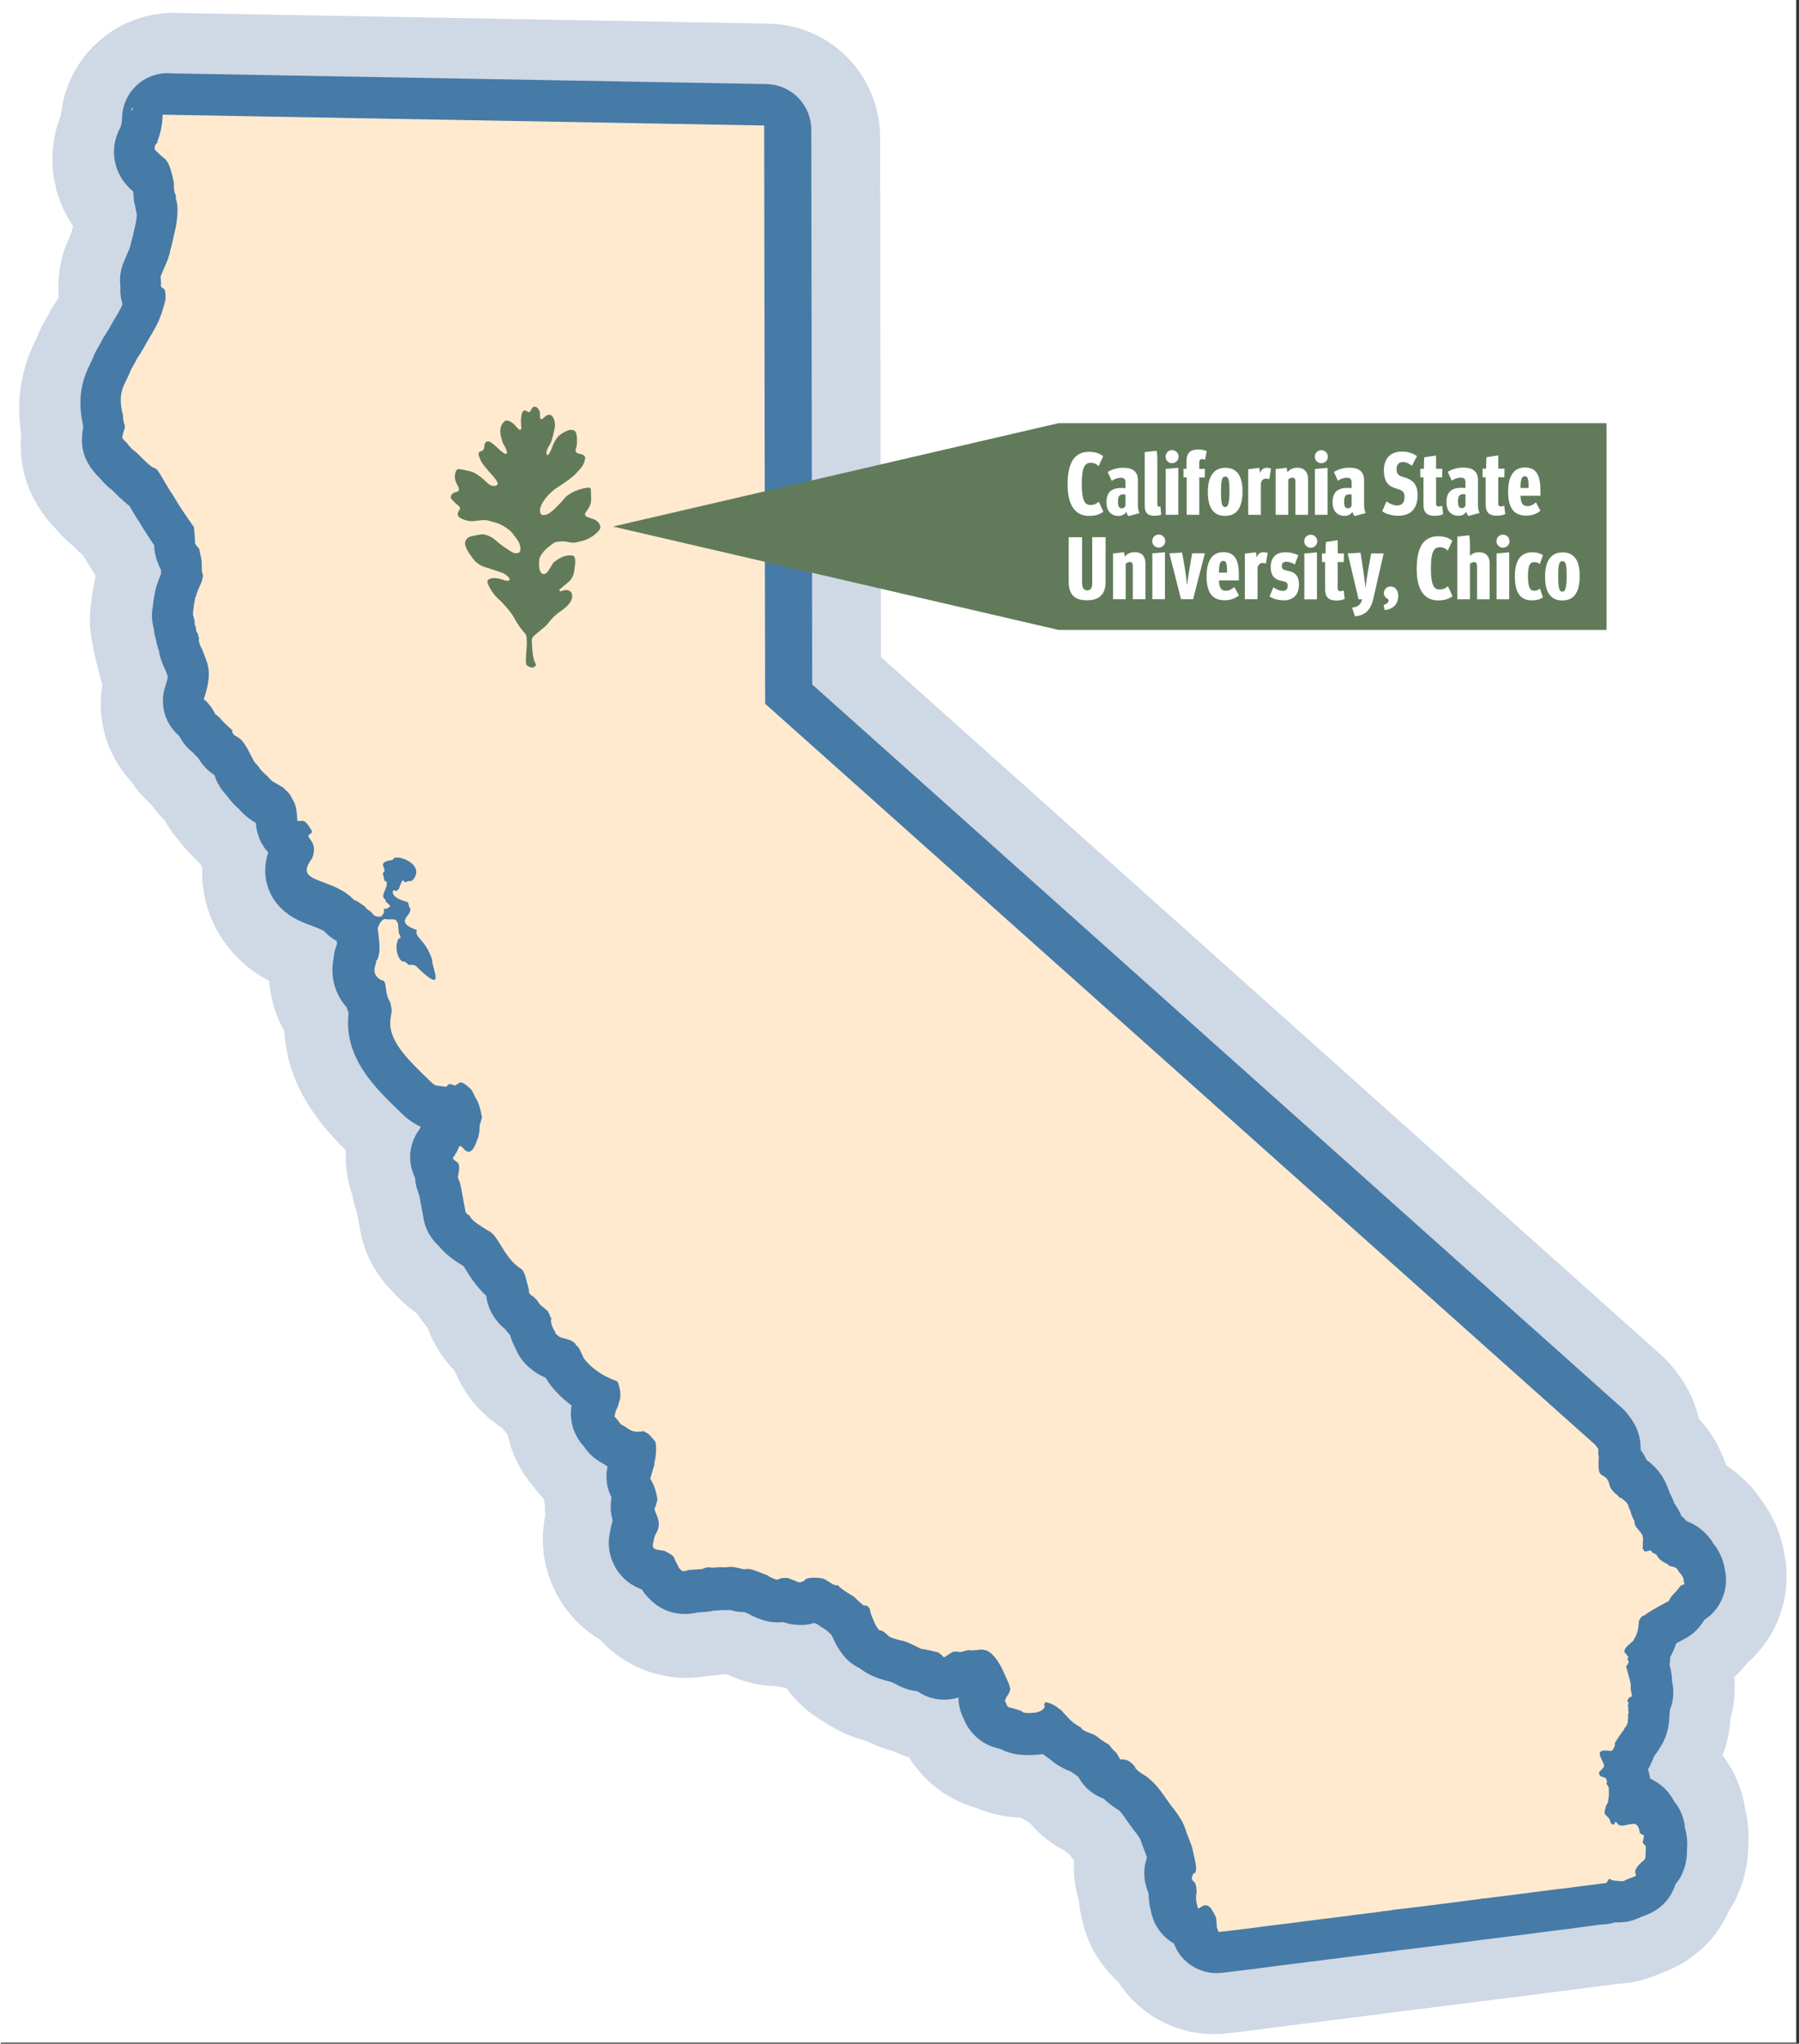
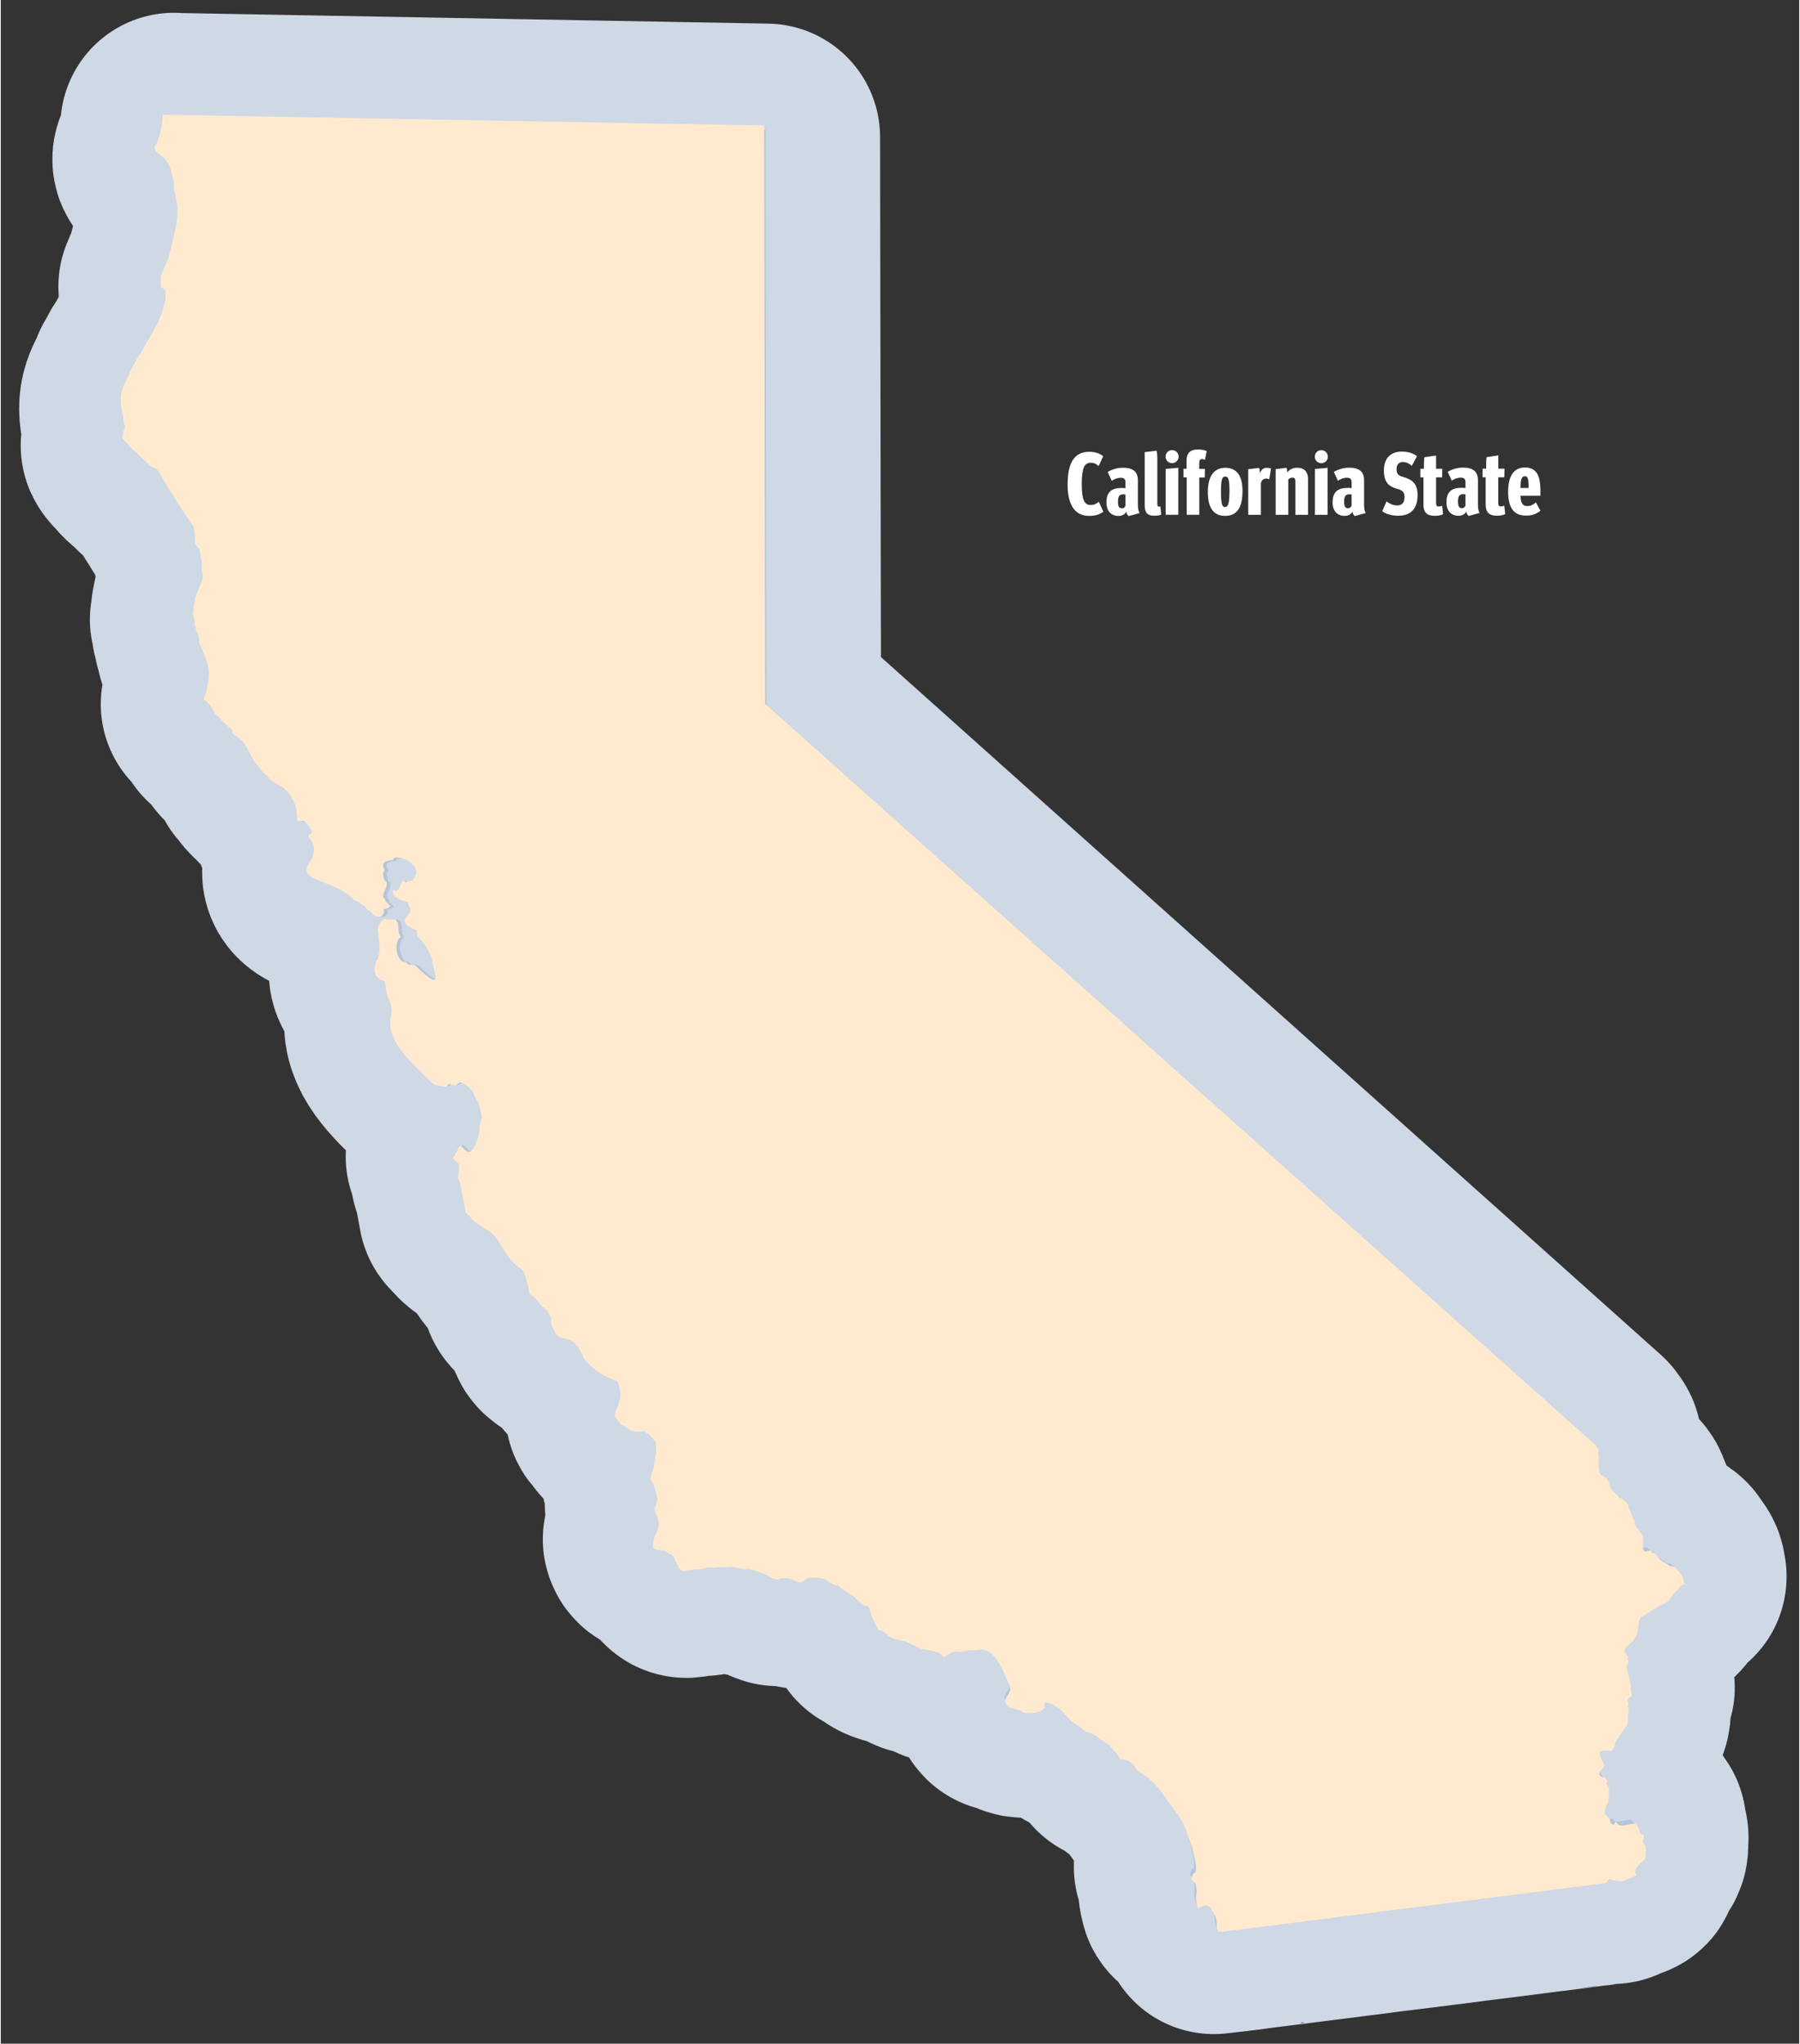
<svg xmlns="http://www.w3.org/2000/svg" id="e" width="5.11in" height="5.8in" viewBox="0 0 367.73 417.75">
  <rect x="0" y="0" width="367.73" height="417.75" fill="#333333" stroke="none" />
-   <rect x="-.43" width="367.54" height="417.54" fill="#fff" />
  <g>
    <g>
      <path d="m341.91,322.34c-1.15.35-.71.33-1.14.73-.11.27-.65.78-.54.67-1.83,1.92-1.22,1.84-1.59,2.06-5.63,2.99-4.41,2.81-5.18,2.96-.15.1-.16.12-.16.11-.15.16-.17.19-.16.18-.41.67-.26.44-.42.67,0,.02-.01.03-.01.05,0,0,0-.01,0-.01-.12,2.89-.82,3.2-1.08,3.95-.02.04-.03.03-.04.03,0,0,.01,0,.02-.01,0,0-.15.13-.15.13-1.42,1.27-1.68,1.46-1.65,2.2.02.23.34.26.28.26.5.94.73.67.36.93-.13.6.39.61.19.6.03.01.02.02.03.02t0,0s.01.01.02.02c0,0-.02-.01-.02-.02-.11.84-.43.73-.53,1.12.94,3.32,1.04,3.76.9,4.17.15,1.86.57,1.84.01,1.91,0,0-.22.13-.21.13-.56.58-.37.51-.4.79.03.1.05.14.04.12.1.14.09.12.05.08.18.16.1.27.06.37,0,0,0-.01.01-.02-.12.18-.09.31-.08.38,0,0,0-.01,0-.02.08.41.11.56.08.59,0,0,0,0,0-.01,0,0,0,.01,0,.02,0,0,0-.01,0-.01,0,.01,0,.02-.01.03,0,0,0,0,0,0-.08.12,0,.37-.02.32.14.51.03.69-.07.76.02,0,0,0,.02,0,.16,2.86-.87,2.56-.78,3.07-1.48,1.92-1.52,2.34-1.85,2.68,0,.52-.09,1.06-.24.97-.05.13-.08.21-.09.26,0,.03-.01.06-.01.06,0,0,0,.01,0,.02,0,0,0,0,0,0-.39.38-.28.28-.49.37-4.7-.74-.38,2.72-1.61,3.43,0,0,0-.02,0-.03,0,.05-.02.05-.02.06,0,0,.01-.01.01-.02-.11.31-.67.68-.53.59-.25.33-.18.24-.25.36.05.48.38.77.28.68.9.41,1.11.27.99.33.03,0,.03.01.04.01,0,0,0,0,0,0,.01,0,.02.01.02.02,0,0-.02,0-.02,0,.51.89.35.9.15,1.11.41.74.49.74.39.72.04.03.03.04.03.04,0,0,0-.01,0-.02.09.12.09.14.11.2,0-.02-.01-.04-.02-.05.05.09.02.1.02.12,0-.02,0-.03,0-.05-.04,2,.07,1.32-.1,2.03-.02.8-.1.76-.1.79,0,.05-.02.05-.02.06,0,0,0-.01.01-.02-.06.3-.38.67-.34.63-.47,1.76-.31,1.44-.16,1.85,1.33,1.29.81,1.15,1.05,1.63.44.43.29.31.44.41.5-.05.31-.27.37-.21.15-.7.47-.13.52-.07,0,0,0-.01,0-.02.24.43.39.36.56.45.59.05.6.04.59.05,2.42-.49,2.12-.34,2.42-.36,0,0,0,0,0,0,0,0,0,0,.01,0h0c.29.17.4.25.43.27,0,0,0,0-.01-.01.02.01.02.02.03.02h0s0,0,0,0c0,0,0,0,0,0,.32.5.34.54.3.47.03.04.02.04.02.05,0,0,0-.02,0-.02.17.63.18.72.17.62.01.04,0,.04,0,.05,0-.01,0-.02,0-.03,0,0,.08.43.08.43.85.69.74.09.81.79,0,0,0,0,0,0,0,0,0,.01,0,.02t0-.01c-.26,1.31-.36.85-.08,1.37.39.44.46.38.46.56,0-.02-.01-.04-.02-.06.05.16.03.21.04.28,0,0,0-.02,0-.02,0,.05,0,.06,0,.07,0-.01,0-.02.01-.03,0,0-.04.71-.04.71v.31s0-.04-.02-.06c.06.84-.05,1.36-.22,1.41.01-.02.02-.03.03-.05-.01.02-.02.04-.04.07,0,0,0,0,.01,0-.21.22-.21.25-.18.19-3.26,2.73-.49,2.83-2.02,3.31.02,0,.04,0,.06-.02-2.68.97-1.77.91-2.66.87,0,0,0,0,.01,0-.32-.01-.89-.07-.83-.06-1.43-.08-1.2-.46-1.3-.34-.19-.17-.35.17-.38.2,0,0,.02-.01.02-.02-.36.62-.35.56-.62.64,0,0,0,0,.01,0-.03.01-.04,0-.04,0,0,0,.01,0,.02,0-.02,0-.16.02-.29.03.01,0,.02,0,.03-.01-.08.02-.76.1-8.6,1.11.03,0,.05-.01.07-.03-6.29.84-10.74,1.37-15.13,1.93,0,0,0,0-.32.04.02,0,.04-.01.06-.02-.18.05-.2.04-.27.04.02,0,.03,0,.05,0-.58-.04-.5-.05-.36.04,0,0-.19.02-.19.02-2.5.35-3.44.45-5.39.71.02,0,.04-.01.06-.03-4.06.56-7.05.88-10.3,1.3-1.61.18-2.15.25-2.31.25.02.01.04.03.06.03-2.02.32-1.86.13-2.6.35,0,0,.01,0,.02,0-.04.01-.05,0-.06,0,.01,0,.02,0,.03,0-1.76.22-4.28.53-4.68.58,0,0,.02,0,.03,0-.23.03-3.45.46-3.98.51.01,0,.02,0,.03,0-2.18.24-2.86.36-4.68.59.02,0,.04-.01.06-.02-.2.08-.34.01-.35-.03.03.05.08.08.13.07,0,0-1.15.14-1.14.14-1.39.18-.96.13-1.7.22,0,0,.01,0,.02,0-4.98.62-7.43.91-9.8,1.26,0,0,.01,0,.02,0-.04.02-.05,0-.06,0,0,0,.02,0,.02,0-2.83.31-3.07.42-3.54.4-.03.01-.07.02-.13.03.01,0,.03,0,.05,0-2.18.25-2.21.26-2.75.32h0s-.02,0-.03,0c.01,0,.02,0,.03,0-.6-1.52-.26-1.12-.38-1.53h0s0-.01,0-.02c0,0,0,.01,0,.02-.04-1.9-.36-1.65-.44-2.01.01.02.03.04.05.05-.49-.82-.7-1.3-1-1.52,0,0,0,0,.01,0-.01-.01-.01,0-.02-.02,0,0,0,0,0,0-1.38-1.26-2.37,1.21-2.5-.2,0,.03.03.05.05.07-.03-.02-.04-.06-.05-.1h0c-.11-.49-.18-.65-.18-.68,0,0,0,0,0,0,0,0,0-.01,0-.02,0,0,0,0,0,.01l-.04-.28s.01.03.02.05c-.05-.22-.03-.21-.04-.28,0,.02,0,.04.02.06-.09-.35-.04-.94-.04-.87,0-.32.03-.26.02-.3h0c.14-.6.09-.39.08-.66,0,.02,0,.04.02.05,0-.02-.01-.05-.02-.08,0,0,0,0,0,.01-.11-1.14-.07-.92-.14-1.19,0,0,0,.02,0,.02-.13-.41-.08-.29-.17-.48,0-.01-.02-.02-.02-.03,0,0,0,.01.01.02,0,0-.07-.08-.12-.14,0,0,0,0,0,0-.18-.2-.47-.51-.45-.49-.04-.22-.07-.34-.09-.4,0,0,0,0,0,.01-.01-.07-.01-.09,0-.01.39-1.15.34-.97.68-.98.41-.67.05-2.03.13-1.75-.27-1.43-.17-1-.26-1.36t0,0c-.04-.14-.03-.08-.04-.18,0,.01,0,.02,0,.04l-.08-.32s.03.06.05.08c-.02-.02-.03-.06-.05-.13,0,0,0,.01,0,.02-.15-.74-.09-.33-.16-.75,0,.01,0,.02,0,.03-.27-1.15-.19-.77-.22-.91,0,.02.01.04.03.05-.01-.02-.02-.05-.03-.09h0c-.57-1.57-.67-1.68-.56-1.56-.16-.35-.18-.38-.14-.31-.03-.05-.02-.05-.02-.06,0,0,0,.02,0,.03-.1-.3-.07-.2-.09-.28,0,.02,0,.03,0,.04,0-.01-.03-.09-.06-.16,0,.02.02.04.04.06-.22-.52-.33-.89-.35-.91.01.03.04.06.07.08-.1-.15-.08-.09-.1-.18,0,.01,0,.02,0,.03-.07-.25-.05-.15-.06-.24,0,.01,0,.02,0,.03-.74-2.1-1.08-2.22-1.12-2.38-.63-1.01-.36-.56-.7-1.06.01.02.03.03.04.04-.13-.13-.12-.15-.15-.18-.08-.12-.05-.06-.08-.12,0,.01,0,.02.02.03-.8-1.09-.58-.76-.9-1.17,0,0,0,.01.01.02-1.02-1.38-1.38-1.96-1.6-2.25,0,0,0,0,0,0-.02-.03-.13-.18-.8-1.09,0,0,0,0,.01.01-1.17-1.51-1.97-2.08-2.3-2.36,0,0,0,.01.01.02-.26-.24-.14-.15-.28-.25.04.01.05.01.06.01-.02,0-.05-.02-.09-.04,0,0,0,.01.01.02-2.03-1.2-2.41-1.81-2.41-2.06-1.37-1.69-2.3-1.37-2.91-1.45,0,0,0,0,0,0,0,0-.01,0-.02,0h.02s-.05-.02-.06-.02c-1.09-2.14-1.2-1.47-1.4-1.93,0,0,.02,0,.02.01-.43-.42-.71-.86-.65-.77l-.18-.22c-2.73-1.64-1.86-1.36-2.8-1.9.02,0,.03.01.05.01-.02,0-.05-.02-.08-.03,0,0,0,0,0,.01-.4-.3-1.28-.52-1.07-.47-2.22-.78-1.44-1.14-2.17-1.33,0,0,.01.01.02.02-1.5-.97-1.14-.79-1.75-1.29,0,0,0,.02.02.02-2.08-2.25-1.85-1.94-2.04-2.17,0,.02.02.04.03.06-.51-.36-.49-.31-.51-.36-.73-.64-1.66-.93-1.64-.93-.65-.25-.57-.12-.67-.19.01,0,.02.01.03.01-.25-.05-.22-.05-.28-.04-.14.2-.14.22-.13.15l-.1.24c0,.56.12.49.09.59,0,0,0-.01,0-.02-.68,1.2-1.79.91-1.63,1.12-3.35.3-2.64-.21-3.3-.39,0,0-.02-.01-.04-.02-2.07-.66-2.05-.55-2.35-.68.02,0,.04,0,.07,0-.02,0-.05,0-.07,0h0s-.04-.02-.05-.03t0,0s0,0,0,0c0,0,0,0-.02-.01,0,0,.01.01.02.01h0c-.19-.21-.2-.25-.16-.18-.04-.05-.02-.06-.03-.07,0,.01,0,.02,0,.04,0,0-.04-.1-.04-.09,0,0-.24-.55-.24-.54-.05-.12-.12-.21-.11-.24,0,0,0,.01,0,.02,0-.01-.04-.11-.08-.19h0s0-.01,0-.02c0,0,0,.01,0,.02.25-.64.31-.63.24-.61,1.06-1.38.74-1.78.87-1.58-.18-.9-.24-.85-.18-.9-.06-.15-.04-.08-.07-.19,0,.01,0,.02,0,.04-.1-.25-.07-.16-.09-.25,0,.02,0,.03.01.05l-.24-.59s0,0,0,0c-.41-.95-.5-1.08-.5-1.12,0,.01,0,.02,0,.03-.67-1.56-.67-1.47-.82-1.75.01.02.03.04.05.05-.29-.47-.18-.3-.29-.52,0,.01,0,.03.01.04-.39-.63-.43-.62-.38-.62-.16-.23-.09-.1-.17-.25,0,.01,0,.02.01.03-.05-.08-.03-.05-.05-.09,0,0,0,.01,0,.02-.18-.3-.37-.51-.48-.64,0,0,0,0,0,.01-.22-.28-.46-.51-.65-.68.01.01.03.02.04.02-.46-.43-.99-.62-.88-.58-.98-.27-1.22-.23-1.26-.21,0,.02-.02.01,0,0,0,0,0-.01,0-.03-.24.05-.22.03-.29.04,0,0,.01,0,.02,0-.01,0-.15.02-.24.04,0,0,0,0,.01,0-.97.08-1.24.1-1.29.1,0,0,0,0,0,0-.02,0-.03,0,0,0-.85-.22-1.5.17-2.05.27,0,0,.01,0,.02,0,0,0-.02,0-.02,0,0,0,0,0,0,0-.6.13-.89-.07-1.07-.06.01,0,.02.01.04.01-.65,0-.53.06-.71.06h.02s-.07.02-.13.04c-1.4.86-1.47.96-1.4.89-.32.54-.96-.57-.82-.3-.65-.55-.57-.46-.63-.53,0,0,0,.01.01.01-2.56-.63-2.7-.6-3.52-.73,0,0,.02.01.03.01-.25-.05-.41-.23-.38-.19-3.4-1.7-3.1-1.3-3.28-1.42,0,0,.02.01.02.01-2.49-.54-2.95-.94-3.11-1.19-1.26-1.07-.93-.74-1.77-1.02-.38-.67-.32-.51-.41-.61h0s0,0-.01-.01c0,0,0,0,.01.01-.02-.03-.02-.04-.02-.04,0,0,0,.02,0,.03,0,0-.24-.44-.24-.44-.63-1.42-.59-1.34-.69-1.57.02.04.05.07.09.08-.03-.01-.06-.05-.1-.12,0,.01,0,.02,0,.03-.55-1.56-.35-1.31-.41-1.42,0,0,0,.01,0,.02-.02-.21-.14-.36-.11-.32-.4-.48-.44-.44-.38-.47-.04-.02-.03-.02-.04-.03,0,0,0,.01.01.01-.32-.11-.86-.01-1-.28,0,0,.01,0,.01.01-1.89-1.63-1.51-1.49-1.67-1.55.01,0,.02.01.04.02-.02,0-.03-.01-.05-.03t.01,0c-2.84-1.66-3.37-2.3-3.24-2.46-.19.26-.52.13-.6.09.03.01.05,0,.08,0-.03,0-.07,0-.12-.02,0,0,.01.01.02.02-.62-.24-.31-.1-.61-.22.02.01.05,0,.07,0-1.71-1.11-1.91-1.16-1.9-1.09-.78-.13-.85-.12-.73-.13-3.81-.29-2.67.92-3.29.63-.6.55-1.48.03-1.62-.07.01.01.02.02.03.03-.38-.18-.31-.1-.42-.18.01,0,.02.01.03.02-1.24-.5-.86-.38-1.51-.42.02,0,.04,0,.06-.02-.47.03-.52.04-.44.03-.17.02-.22,0-.2,0l-.29.02c-.87.37-.65.31-1.01.28,0,0,.01,0,.02,0-.01,0-.02,0-.03,0,0,0,0,0,.01,0-1.74-.56-1.59-.9-1.66-.8-3.39-1.33-3.6-1.45-4.61-1.28.02,0,.04,0,.05-.02-.02,0-.05.01-.08.02,0,0,0,0,.01,0-.43.02-.45.04-.34,0-2.66-.68-2.52-.45-3.55-.39,0,0,.02,0,.02,0-.05.01-.05,0-.06,0,0,0,.02,0,.03,0,0,0-1.35-.02-1.35-.02-1.03.1-1.08.08-1,.1-.05.01-.05,0-.06,0,0,0,.02,0,.03,0-.58-.03-.47,0-.56-.03.01,0,.02,0,.03,0,0,0-.26-.02-.25-.02-.8-.16-1.6.45-1.87.35.02,0,.04-.01.06-.03-.02,0-.05.02-.1.02,0,0,.01,0,.02,0-.86.07-.91.12-.77.05-.02,0-.06.02-.11.02.01,0,.02,0,.03,0-.59.03-.29.03-.57.04,0,0,.02,0,.02,0-.05.02-.1,0-.08,0l-.83.06s.04-.01.06-.02c-2.02.71-1.54-.2-2.04-.29-.85-1.79-1.01-1.85-.82-1.75-.35-.87-.69-.92-.83-1.05,0,0,.01,0,.02,0-.05-.03-.18-.1-.54-.31h.01s-.17-.09-.8-.43c-1.87-.27-2.21-.3-2.37-1.02,0,0,0,0,0,.01.39-2.43.61-2.25.58-2.34,1.84-2.9-.89-4.63-.02-5.61,0,.03,0,.05,0,.08.29-1.08.38-1.42.4-1.49-.51-3.21-1.5-4.05-1.45-4.27.83-2.88.88-2.69.79-2.89.2-1.01.19-1.02.2-1.01.18-1.2.15-1.29.16-1.26,0,0,.02-.67.02-.66-.03-1.01.02-.6-.06-1.01,0,.01,0,.02.01.02-.03-.05-.01-.06-.01-.07,0,.01,0,.02,0,.03-.09-.55-.08-.42-.08-.52,0,.01,0,.02,0,.03-1.79-2.29-1.46-1.45-2.31-2.15-2.1.3-2.6-.05-3.75-.89.02.01.05.02.08.01-.03,0-.06-.02-.11-.04,0,0,.01.01.02.02-.65-.41-.87-.34-1.01-.65,0,0,0,0,0,0-.28-.42-.35-.48-.56-.75,0,.01,0,.02.01.03-.93-.97-.52-.7-.45-1.45,0,0-.01.02-.01.02.17-.62.15-.49.25-.72,0,0,0,.02,0,.02.01-.05.02-.04.02-.05,0,0-.01.01-.01.02.33-.61.33-.82.36-.85.69-2.24.27-1.27.43-1.86,0,.01-.01.03-.01.04,0-.47-.02-.48,0-.45-.01-.04,0-.05,0-.06,0,0,0,.01,0,.02-.03-.2-.02-.13,0-.08,0-.02-.01-.05-.02-.08,0,0,0,0,0,.01-.01-.21-.02-.13-.02-.23,0,.01,0,.02,0,.03-.4-2.39-.65-1.93-.7-2.17-3.71-1.26-5.69-3.42-6.33-4.21.01.01.03.02.04.03-.26-.26-.42-.53-.44-.62,0,0,0,0,0,0,0,0,0,0,0,0-.27-.6-.07-.12-.27-.62,0,0,0,.02,0,.02-.58-1.43-.97-1.69-1.1-1.72-.06.02-.06-.01,0,0,0,0,0,0,.02,0-.37-.54-.38-.56-.35-.51-.98-1.01-3.05-.94-3.32-1.5,0,0,.01,0,.02,0-.78-.4-.6-.67-.67-.82,0,.01,0,.02,0,.04-1.56-2.56-.35-2.86-.87-2.82,0,0-.22-.54-.22-.54l-.1-.22s.02.03.04.05c-.2-.38-.18-.39-.19-.35-.3-.61-.33-.49-.54-.62.02.03.06.04.09.05-.04,0-.07-.03-.11-.07,0,0,0,0,0,.01-.21-.27-.75-.62-.66-.58-.22-.16-.55-.42-.62-.6,0,.01,0,.02.01.03-.56-.83-.4-.57-.48-.75,0,0,0,.02,0,.03-1.19-1.18-1.07-.89-1.19-1.03,0,0,0,.01.01.02-.55-.47-.46-.69-.47-.9,0,0,0,0,0,.01,0-.04.01-.04.01-.05-.01.02,0,.02-.01.03,0-.18-.02-.17,0-.18-.98-3.62-.63-2.61-.98-3.38,0,0,0,.02,0,.03l-.1-.24s0,0,0,0c-.08-.19-.04-.07-.09-.22,0,.01,0,.02,0,.03,0,0-.04-.1-.04-.09-.26-.3-.21-.21-.33-.3.01,0,.02.01.03.02-.01,0-.02-.02-.03-.03h0c-3.82-2.5-4.35-6.75-6.79-7.82.01,0,.02,0,.03,0-3.23-1.95-3.34-2.4-3.69-3-.27-.17-.08-.03-.29-.19,0,0,.01.02.03.02-.36-.23-.45-.41-.51-.5,0,0,0,0,0,.01,0-.01-.01-.02-.01-.03,0,0,0,.01.01.02-.91-4.77-.93-5.37-1.25-6.27,0,.01,0,.02,0,.03,0,0-.18-.4-.18-.4-.2-.64-.24-.61-.12-.46.71-3.61-.28-2.59-1.04-3.8,0,0,0,0,0,0,0,0,0-.02-.01-.03,0,.01.01.01.02.02.41-.66.53-.62.42-.67,0-.03.02-.06.05-.11,0,0-.02.01-.02.02.4-.55.4-.5.34-.48.72-1.56.46-1.31,1.17-.93-.02-.02-.05-.03-.07-.03.03.01.06.04.11.08,0-.01-.01-.03-.03-.04,2.11,2.89,3.02-2.33,3.11-1.88,0,0,.26-1.22.26-1.2l.04-.48c.06-.88-.01-.6.08-1.02,0,0-.01.02-.01.02l.44-1.49c-.61-3.4-1.37-3.97-1.36-4.07-.51-1.02-.51-1.16-.79-1.52.02.02.04.04.07.04-.02-.02-.05-.04-.09-.09,0,0,0,.01,0,.02-2.61-2.52-2.31-1.01-3.41-.81-.19-.2-.43-.14-.53-.22.01,0,.02.02.04.02l-.14-.04s.04,0,.06,0c-.02,0-.05,0-.08-.01,0,0,.01,0,.02.01-.58-.36-.86.64-1.25.45h0s-.01,0-.02,0c0,0,.01,0,.02,0-1.67-.19-1.83-.29-1.8-.25-.25-.06-.33-.14-.37-.18,0,0,.01.01.02.02-.01,0-.14-.1-.22-.16.02.01.04.02.06.02-.02,0-.05-.02-.07-.03,0,0,0,0,0,0-.07-.06-.05-.04-.08-.06.01.01.03.02.05.02-.06-.05-.04-.03-.07-.04,0,0,0,.01,0,.01-.11-.1-.09-.07-.12-.1,0,0,0,0,0,0,0,0,0,0-.01-.01h0c-5.36-5.11-9.07-8.82-8.34-13.17,0,0,.22-1.52.22-1.5-.29-1.76-.31-1.53-.45-1.85,0,0,.01.01.02.02-.04-.04-.02-.05-.03-.05,0,0,0,.02,0,.02-.77-1.41-.73-3-.79-3.14,0,0,0,.01,0,.02-.02-.04,0-.04,0-.05,0,.01,0,.02,0,.03-.19-1.06-.42-.87-.42-.99-.51-.14-.52-.05-.51-.14-2.53-1.45-.43-3.85-1.07-3.63,0-.04,0-.04,0-.05,0,0,0,0,0,.01,0-.01,0-.02.01-.03,0,0,0,.02,0,.02.28-.36.22-.28.35-.39,0,0-.01.01-.02.02.03-.04.04-.02.05-.03,0,0-.02,0-.02,0,.75-2.39.24-2.01.42-2.52-.02-.13,0-.19,0-.17-.02-1.37-.15-1.11-.12-1.24,0,0,0,.01,0,.02-.02-.05,0-.05,0-.06,0,.01,0,.02,0,.03-.08-1.87-.26-1.7-.2-1.86,0,.01,0,.02,0,.02-.01-.05,0-.06,0-.07,0,.01,0,.02,0,.03,0,0,0-.02,0,0l-.04-.57s0,.01,0,.02c.88-2.35,1.69-1.78,2.06-1.75,0,0-.02,0-.02.01.05-.02.05,0,.06,0-.01,0-.02,0-.03,0,0,0,.16-.02.15-.02,1.51-.05,1.43.16,1.32.09.03,0,.07.01.12.05,0,0,0,0,0-.01.16.2.17.27.17.29,0-.03,0-.05-.02-.07.24.39.23.29.28.46.04.28.04.28.04.28,0-.03-.02-.05-.03-.07.01.02.02.06.03.11,0,0,0-.02,0-.03.04.65.05.3.05.66,0-.01,0-.03,0-.04,0,0,.04.52.04.52l.06.51s-.01-.04-.02-.05c.05.18.01.21.07.24,0,0-.01,0-.02,0,.03,0,.03.01.04.02t0,0s0,0,.01,0c0,0,0,0,0,0,.45.75.23.97-.06.85-1.26,1.91.19,5.16,1.04,4.68h0s0,0,0,0c0,0,0,0,0,0,1.12.62.78.89,1.11.67l.26.02s-.04,0-.06.01c.69.02.92.08,1.06.23,0,0-.01,0-.02-.01.04.02.04.04.05.04,0,0-.01-.02-.02-.02,6.32,6.18,3.17.4,3.27-1.27-1.4-4.27-3.67-4.46-3.07-5.98-.64-.26-.4-.18-.63-.24,0,0,0,0,.01,0,0,0-.12-.04-.12-.04-4.03-1.8.61-2.86-.88-4.51,0,.02,0,.03,0,.05,0-.02,0-.03,0-.05h0c-.05-1.29-.72-.82-.64-.98,0,0,.02,0,.03,0-3.43-.91-2.68-2.52-2.26-2.28.02.01.04.03.06.05,0,0,0-.01,0-.01.18.24.31.11.41.06-.01,0-.03,0-.04,0l.4-.34s-.03.03-.03.05c.01-.02.03-.04.06-.06,0,0-.01,0-.02,0,1.21-3.35.59-.65,1.79-1.56.92-.07.94-.05.85-.08,3.27-3.33-3.68-5.8-3.85-4.22,0,0,.01,0,.02,0,0,.01-.02.03-.04.04,0-.01.01-.02.01-.04-3.67.44-.88,1.86-1.9,2.52,0-.02,0-.04,0-.05,0,.02,0,.05-.01.08,0,0,0,0,0,0-.08.24-.04.15-.07.24.48,1.76.08,1.34.74,1.59,0,0-.02,0-.02,0,.03,0,.03,0,.04.01h0s.02,0,.02,0c0,0-.02,0-.02,0,.28,1.5-1.49,2.81-.25,3.62,0,0-.01,0-.01-.01.12.17-.03.39.07.39.28.24.36.28.25.22.04.02.03.04.04.04.65.71.69.55.63.7h0c-1.34,1.21-1.36-.15-1.27,1.03,0-.02-.01-.04-.02-.05,0,.02.01.05.02.08,0,0,0-.01,0-.01.01.2.02.16.02.21t0,0v.02s0,0,0-.01c-.52.79-.3.56-.52.8-1.17.28-1.75-.36-2.01-.85,0,.02,0,.04.02.07-.53-.51-.42-.36-.7-.52,0,0,0,0,.01.01,0,0-.01-.01-.02-.01t0,0c-.15-.14-.24-.22-.29-.26,0,0,.01.01.02.02-.06-.06-.07-.07-.02-.02-.22-.23-.28-.39-.36-.44,0,0,.01,0,.02,0-.04-.01-.04-.03-.05-.03,0,0,.01.02.02.02-1.73-1.26-1.87-1.25-2.08-1.24-4.53-4.87-12.51-3.23-8.53-8.45,1.48-3.78-1.89-4.13-.29-5,0,0,0,0,0,0,0,0,.01-.01.02-.01,0,0,0,0-.01,0,.01,0,.02,0,.03-.01h0c.59-.39-.18-1.08.09-.73-1.52-2.63-1.84-1.55-2.13-1.89-.5.23-.62.07-.68-.14-.1-3.77-1.07-4.06-.88-4.02-.72-1.38-.56-1.06-.98-1.57-.59-.52-.72-.68-.75-.74,0,0,0,.01.01.02-.03-.03-.06-.06-.05-.05,0,0-.2-.16-.2-.16-2.31-1.44-1.95-1.07-2.52-1.61.01.01.03.02.05.03-.02-.01-.04-.03-.07-.05,0,0,0,0,0,.01-.65-.72-.77-.83-.62-.69-1.34-1.15-1.65-1.68-1.71-1.84-.97-1.06-1.09-1.26-.99-1.19-.01-.02-.02-.04-.03-.07,0,0,0,.01,0,.02-1.25-2.38-1.32-2.48-1.32-2.49-1.02-1.66-1.25-1.72-1.1-1.65,0,0,0-.01-.01-.01,0,0,0,0,.01.01-.64-.49-.91-.69-.83-.63-.6-.34-.6-.34-.6-.34.02.01.04.01.06.02-.23-.06-.37-.35-.4-.41,0,.01,0,.02.01.03-.28-.36-.25-.59-.05-.58-.02-.01-.02-.02-.02-.02-2.2-2-2.21-2.1-2.56-2.55,0,0,.01,0,.02.01-.04-.02-.03-.03-.04-.04,0,0,0,.02.02.02-.82-.69-.53-.55-.82-.66,0,0,.02,0,.02,0-.06,0-.05-.02-.07-.02-.96-1.73-1.36-2.12-1.27-1.96-.04-.02-.03-.04-.04-.04,0,0,0,.02.01.02-.71-.93-.66-.71-1.11-1.08,1.47-4.44,1.07-6.25.53-7.85-.85-2.25-.93-2.51-.97-2.45-.94-1.82-.31-2.04-.58-2.23,0,0,0,0,0,.01,0,0-.01-.01-.01-.02,0,0,0,0,0,0-.01-.03,0-.04-.01-.05,0,.01,0,.02,0,.03-.14-.9-.28-.9-.41-1.04,0,0,.01,0,.02.01-.03-.02-.02-.01-.03-.02h0s0,0,0,0c0,0,0,0,0,0-.27-1.23-.1-1.18-.27-1.23-.25-.64-.08-.66-.08-.82,0,.01,0,.02,0,.03,0-.06.02-.05.02-.07,0,.01-.01.02-.02.03-.4-1.61-.46-1.72-.39-1.58.24-2.28.24-2.07.27-2.18,0,0,0,0,0,.01.09-.43,0-.08.1-.46,0,.01-.01.02-.02.04,0,0,.04-.18.04-.17l.04-.27s0,.04,0,.06c.01-.21.03-.21.04-.27h0s0-.01.01-.03c0,0-.01.01-.01.02,0,0,.02-.06.02-.07,0,0,0,.01,0,.02.29-.64.31-.59.17-.48l.18-.5s0,.04,0,.06c.32-.86.34-.94.31-.83,0-.05.02-.04.02-.05,0,.02,0,.04,0,.06.03-.09.02-.07.06-.1-.01,0-.02.01-.03.02,0-.01,0-.02.01-.03-.01,0-.02.02-.03.03,1.15-2.33.77-2.66.86-2.74,0,0,0,0,0,.01-.22-.7-.16-.49-.21-.7-.05-2.48-.08-2.52-.1-2.47-.44-2.16-.48-2.13-.46-2.17-.71-.67-.75-.82-.84-1.29,0,0,0,.01.01.02,0-.01-.01-.02-.01-.03h0c-.05-1.27-.01-1.19-.04-1.15-.16-1.92-.18-1.89-.15-1.88-3.73-5.23-3.68-5.75-4.74-7.19h0c-1.5-2.41-2.53-4.51-2.96-4.59.02.01.04.01.06.02-.93-.47-1.07-.53-.91-.46-1.82-1.41-2.73-2.78-3.63-3.28.01.01.03.02.05.02-.42-.38-.16-.11-.44-.4,0,0,0,.02.02.02-1.27-1.33-.67-1.02-1.4-1.53,0,0,.01,0,.02.01-.04-.02-.04-.04-.04-.04,0,0,0,.02.02.02-.33-.39-.34-.41-.31-.38-.03-.03-.02-.04-.03-.05,0,0,0,.02.01.02-.14-.22-.12-.15-.13-.29,0,.01,0,.02,0,.03,0,0,.02-.36.02-.35.17-.69.23-.75.16-.67.25-.66.32-.9.33-.92,0-.84-.1-.69-.12-.78,0,0,0,0,0,0,0,0,0-.02,0-.02,0,.01,0,0,0,.02-.44-1.64-.14-1.57-.23-1.64,0,0,0,.01,0,.02,0,0,0-.02,0-.02t0,0c-1.34-5.17.44-6.2,1.56-9.32,0,0,0,.01,0,.02.01-.05.03-.04.03-.06,0,0-.01.01-.02.02,1.38-2.45.69-1.21,1.31-2.39-.01.02-.01.05-.01.07,0-.03.02-.06.04-.11,0,0-.02.01-.02.02.76-1.15.86-1.18.64-1.01.81-1.25.77-1.29,1.11-1.91-.01.01-.02.02-.02.03,0,0,.06-.12.05-.11.61-1.09.68-.95.5-.87,1.14-1.81.58-.98,1.21-2.06-.01.02-.01.03-.02.05.31-.59.35-.68.29-.55.02-.06.1-.21.35-.73-.01.02-.01.04-.01.06.08-.21.15-.34.15-.37,0,.02,0,.04,0,.05,0-.02.01-.05.02-.08,0,0,0,0,0,.01.6-1.55.64-1.67.64-1.67,0,0,0,.02,0,.02.01-.05.03-.05.03-.06,0,0-.01.01-.02.02.3-1.04.31-1.16.29-1,0-.05.02-.05.02-.06,0,0-.01.02-.02.03.09-.26.15-.5.14-.46l.14-.55s0,.04,0,.06c.13-.52.1-.41.14-.57.16-2.8-.59-2.03-.92-2.72,0,0,0,.02,0,.03,0,0,.02-.28.02-.27.02-.74-.04-1.59-.07-1.75,0,0,0,.01-.01.02,0-.07,0-.07.01-.02.94-2.32,1.43-3.16,1.65-4.16,0,.02,0,.04,0,.05,0-.06.04-.15.1-.33,0,0,0,.01,0,.02.03-.1.01-.1.03-.13,0,0,0,.02,0,.03.18-1.13.22-.91.24-1.07,0,.01-.01.03-.02.04,0,0,.3-1.13.3-1.13.39-1.72.43-2.01.52-2.31,0,.01-.01.02-.02.04,0,0,.24-1.05.24-1.04.89-5.43-.3-5.33.05-6.3,0,.01,0,.02,0,.03-.57-1.11-.4-2.05-.45-2.55,0,0,.02.01.02.02.03.02.02.02.03.02-1.17-5.69-1.82-4.54-3.27-6.25,0,.01.01.02.02.03-1.73-1.17.46-2.23-.14-2.24.13-.35.11-.36.11-.25,0-.02,0-.05.02-.08,0,0,0,0,0,.01.07-.16.03-.1.06-.16,0,0,.24-.69.24-.68.59-1.9.64-3.47.67-4.28h0s0-.02,0-.03c0,0,0,.02,0,.03l121.16,2.18c0,10.59.2,116.67.2,116.67l167.18,149.52s-.01-.03-.03-.04c.94,1.2.69.98.63,1.75.12.77.17.84.11.74.02.03.02.04.02.05v-.02s0,.02,0,.03c0,0,0,0,0-.01-.26,3.73.46,3.24.44,3.5,1.71.94,1.17,1.19,1.42,1.25,0,0,0,0,0-.01,0,0,0,0,.01.01t0,0s.01.04.02.05c0-.01,0-.02,0-.04.2.37.21.68.21.65.13.4.15.54.14.49.2.34.22.36.17.31.04.04.02.05.03.05,0,0,0-.01,0-.02.07.16.15.27.13.24.95,1.14.77.82,1.23,1.2,0,0-.01,0-.02-.01.04.02.03.03.04.04,0,0,0-.01,0-.02.3.43.27.32.29.37.2.14.24.15.23.14.23.09.24.09.26.1,0,0-.01,0-.02-.01.01,0,.03.01.04.02-.01,0-.02-.01-.02-.01,1.76,1.25,1.2,1.68,1.66,2.29,0,0,0,0,0,0,0,0,.01.01.01.02,0,0,0-.01-.01-.02.02.03.01.04.02.05,0,0,0-.01,0-.02.51,1.81.85,2.19.89,2.11,0-.03,0-.05,0-.09.02.04.01.07,0,.09-.03,1.19.44,1.22.22,1.17,1.3,1.68,1.16,1.38,1.42,1.9,0,0,0,0,0,0,.01.02.02.04.03.06-.01-.02-.02-.03-.02-.05.12,1.07.13.72.05,1.1-.03.14-.02.12-.02.18,0,0,0-.01,0-.02.01.05,0,.05,0,.06,0,0,0-.01,0-.02.08.65,0,1.1-.08,1.23.29.39.31.5.32.54.11.25.65.07.56.1.63-.18.48-.16.75-.17,0,0,0,0-.01,0,0,0,.01,0,.02,0h-.01c.17.09.18.17.2.16,0,0,0-.01,0-.01.18.32.13.15.17.3.31.12.27.09.31.12-.02,0-.03-.01-.05-.01.13.03.22.09.19.07.54.29.36.2.48.32,0-.01-.01-.02-.02-.03.01.01.02.02.02.04t0,0c.72,1.5,2.51,1.69,2.43,2.11,1.13.3,1.23.21,1.72.71-.01-.02-.03-.03-.04-.04.4.64.41.71.38.62,1.21,1.37.79,1.42.96,2.03,0,.02.03.12.07.22,0,0,0-.01-.01-.02.02.04.01.04.02.05v-.02s0,.03.01.05Z" fill="none" stroke="#cfd8e5" stroke-linecap="round" stroke-linejoin="round" stroke-width="46.45" />
      <path d="m343.34,323.22c-1.16.35-.72.33-1.15.73-.11.27-.66.79-.55.67-1.85,1.94-1.23,1.86-1.61,2.07-5.69,3.01-4.45,2.84-5.23,2.98-.15.1-.16.12-.16.11-.16.16-.17.19-.16.18-.41.67-.26.45-.42.68,0,.02-.01.03-.01.05,0,0,0,0,0-.01-.13,2.91-.83,3.23-1.1,3.98-.02.04-.03.03-.04.04,0,0,.01,0,.02-.01,0,0-.15.13-.15.13-1.43,1.28-1.69,1.47-1.67,2.22.02.23.34.26.28.26.5.95.74.67.37.93-.13.6.39.62.2.6.03.01.02.02.03.02t0,0s.01.01.02.02c0,0-.02-.01-.02-.01-.12.84-.43.73-.54,1.12.95,3.34,1.05,3.8.91,4.2.15,1.88.58,1.85.01,1.92,0,0-.22.13-.22.13-.56.59-.38.51-.4.8.03.1.06.14.05.13.1.14.09.12.05.08.18.16.1.28.06.37,0,0,.01-.01.01-.02-.12.18-.09.32-.08.39,0,0,0-.01,0-.02.08.41.11.57.09.59,0,0,0,0,0-.01,0,0,0,.01,0,.02,0,0,0-.01,0-.01,0,.01,0,.02-.01.03,0,0,0,0,0,0-.08.12,0,.37-.02.32.14.51.03.7-.07.77.01,0,0,0,.02,0,.16,2.88-.88,2.58-.79,3.09-1.49,1.94-1.54,2.36-1.86,2.7,0,.52-.09,1.07-.24.98-.05.13-.08.21-.09.26,0,.03-.01.06-.01.06,0,0,0,.01,0,.02t0,0c-.39.39-.28.29-.49.37-4.75-.75-.38,2.74-1.63,3.46,0-.01,0-.02,0-.03,0,.05-.02.05-.02.06,0,0,.01-.01.01-.02-.12.31-.67.69-.53.6-.26.33-.18.24-.25.36.05.48.39.77.28.69.91.41,1.12.27,1,.34.04,0,.03,0,.04.01t0,0s.02.01.02.01c0,0-.02,0-.02,0,.51.89.35.91.15,1.11.41.75.49.74.4.73.04.03.03.04.04.04,0,0,0-.01,0-.02.1.12.09.14.11.2,0-.02-.01-.04-.03-.05.05.09.02.1.02.12,0-.02,0-.03,0-.05-.03,2.02.08,1.33-.1,2.04-.02.81-.1.77-.1.8,0,.05-.02.05-.02.06,0,0,0-.01.01-.02-.06.31-.38.67-.34.64-.48,1.77-.32,1.45-.16,1.86,1.34,1.3.82,1.16,1.06,1.64.44.44.29.32.44.41.5-.05.31-.28.38-.21.15-.7.47-.13.52-.07,0,0,0-.02,0-.02.25.43.4.36.57.45.59.05.6.04.59.05,2.44-.49,2.14-.35,2.44-.36,0,0,0,0-.01,0,0,0,0,0,.01,0h0c.29.18.4.25.43.27,0,0,0,0-.01-.01.02.01.02.02.03.02h0s0,0,0,0c0,0,0,0,0,0,.32.5.34.55.3.48.03.04.02.04.02.05,0,0,0-.02,0-.02.17.64.18.73.17.63.01.04,0,.04,0,.05,0-.01,0-.02,0-.04,0,0,.08.44.08.43.86.7.74.09.82.79,0,0,0,0,0,0,0,0,0,.01,0,.02t0-.01c-.26,1.32-.36.86-.08,1.38.39.45.46.38.46.56,0-.02-.01-.04-.02-.06.05.16.04.22.04.29,0,0,0-.01,0-.02,0,.05,0,.06,0,.07,0-.01,0-.02.01-.04,0,0-.04.72-.04.72v.31s0-.04-.02-.06c.06.85-.05,1.37-.22,1.43.01-.02.02-.04.03-.06-.01.02-.02.04-.04.07,0,0,.01,0,.01,0-.21.22-.21.25-.19.2-3.29,2.75-.5,2.85-2.04,3.34.02,0,.04,0,.06-.02-2.7.98-1.78.91-2.68.87,0,0,0,0,.01,0-.33-.02-.9-.07-.84-.06-1.44-.08-1.22-.47-1.31-.35-.19-.17-.35.17-.38.2,0,0,.02-.01.02-.02-.36.63-.35.56-.62.65,0,0,.01,0,.01,0-.03.01-.04,0-.05,0,0,0,.01,0,.02,0-.02,0-.16.02-.29.03.01,0,.02,0,.03-.01-.08.02-.77.11-8.68,1.11.02,0,.05-.01.07-.03-6.35.85-10.83,1.38-15.27,1.95,0,0,0,0-.32.04.02,0,.04-.01.06-.02-.19.05-.2.04-.27.04.02,0,.03,0,.05,0-.58-.04-.5-.05-.36.04,0,0-.2.02-.2.02-2.52.35-3.47.45-5.43.72.02,0,.04-.01.06-.02-4.1.56-7.12.89-10.4,1.31-1.62.18-2.16.25-2.33.26.02.01.04.03.07.03-2.04.32-1.88.13-2.62.35,0,0,.01,0,.02,0-.04.02-.05,0-.06,0,.01,0,.02,0,.04,0-1.77.22-4.32.54-4.72.59,0,0,.02,0,.03,0-.23.03-3.48.46-4.02.52.01,0,.02,0,.03,0-2.2.24-2.89.36-4.73.59.02,0,.04-.01.06-.02-.2.08-.34.01-.36-.03.03.05.08.08.13.07,0,0-1.16.14-1.15.14-1.4.18-.97.13-1.72.22,0,0,.01,0,.02,0-5.02.63-7.49.92-9.89,1.27,0,0,.01,0,.02,0-.05.02-.05,0-.06,0,0,0,.01,0,.02,0-2.86.31-3.09.43-3.57.41-.03.01-.07.02-.13.04.01,0,.03,0,.05,0-2.2.25-2.23.27-2.78.32t0,0s-.02,0-.03,0c.01,0,.02,0,.03,0-.61-1.53-.26-1.12-.39-1.54,0,0,0-.01,0-.02,0,.01,0,.02,0,.02-.04-1.91-.36-1.67-.44-2.02.01.02.03.04.05.05-.5-.83-.71-1.31-1.01-1.53,0,0,0,0,.01,0-.02-.01-.01,0-.02-.02,0,0,0,0,0,0-1.39-1.27-2.39,1.22-2.52-.21.01.03.03.05.05.07-.02-.02-.04-.06-.05-.1,0,0,0,0,0,.01-.12-.5-.18-.66-.18-.69,0,0,0,0,0,0,0,0,0-.01,0-.02,0,0,0,0,0,.01l-.04-.29s.01.04.02.05c-.05-.23-.03-.21-.04-.28,0,.02.01.04.02.05-.09-.35-.04-.94-.04-.88,0-.33.03-.26.02-.3h0c.14-.61.09-.4.08-.67,0,.02,0,.04.02.05,0-.02-.01-.05-.02-.08,0,0,0,0,0,.01-.11-1.15-.07-.92-.14-1.2,0,0,0,.02,0,.02-.13-.42-.08-.29-.18-.49,0-.01-.02-.02-.02-.03,0,0,0,.01.01.02,0,0-.07-.08-.12-.14,0,0,0,0,0,0-.19-.2-.48-.51-.45-.49-.05-.22-.07-.34-.09-.4,0,0,0,0,0,.01-.01-.07-.01-.09,0-.01.39-1.16.34-.98.68-.98.41-.67.05-2.05.13-1.77-.27-1.44-.18-1.01-.26-1.36h0c-.04-.14-.03-.08-.04-.18,0,.01,0,.02,0,.04l-.08-.33s.03.06.05.08c-.02-.02-.03-.06-.05-.13,0,0,0,.01,0,.02-.15-.75-.09-.33-.16-.75,0,.01,0,.02,0,.03-.27-1.15-.19-.78-.22-.92,0,.02.02.04.03.05-.01-.02-.02-.05-.03-.09,0,0,0,0,0,0-.57-1.59-.67-1.7-.56-1.57-.16-.35-.18-.38-.14-.31-.03-.05-.02-.05-.02-.06,0,.01,0,.02,0,.03-.1-.3-.07-.2-.09-.28,0,.01,0,.03,0,.04,0-.01-.03-.09-.06-.16.01.02.03.04.04.06-.23-.53-.34-.9-.35-.91.01.03.04.06.07.08-.1-.16-.08-.09-.1-.18,0,.01,0,.02,0,.03-.07-.25-.05-.15-.07-.24,0,.01,0,.02,0,.03-.75-2.11-1.09-2.24-1.13-2.4-.64-1.02-.36-.57-.71-1.07.01.01.03.03.05.04-.13-.13-.12-.15-.15-.18-.08-.12-.05-.06-.08-.12,0,.01,0,.02.02.03-.81-1.1-.59-.76-.91-1.18,0,0,0,.01.01.02-1.02-1.39-1.39-1.97-1.61-2.27,0,0,0,0,0,.01-.02-.03-.13-.18-.81-1.1,0,0,0,.01.01.01-1.18-1.52-1.99-2.1-2.32-2.38,0,0,0,.01.01.02-.27-.24-.14-.15-.28-.25.04.01.05.01.06.01-.02,0-.05-.02-.09-.04,0,0,0,.01.01.02-2.05-1.21-2.43-1.82-2.44-2.07-1.39-1.7-2.32-1.38-2.93-1.46h0s-.01,0-.02,0h.02s-.05-.02-.06-.02c-1.1-2.16-1.21-1.49-1.41-1.95,0,0,.02,0,.02.01-.44-.42-.71-.86-.66-.77l-.18-.22c-2.76-1.65-1.88-1.37-2.82-1.92.02.01.03.01.05.02-.02,0-.05-.02-.08-.03,0,0,0,0,0,.01-.4-.3-1.29-.53-1.08-.47-2.24-.78-1.45-1.15-2.19-1.34,0,0,.01.01.02.02-1.52-.98-1.15-.8-1.76-1.3,0,0,0,.02.02.02-2.09-2.27-1.87-1.96-2.06-2.19,0,.02.02.05.03.06-.51-.36-.49-.31-.52-.36-.74-.65-1.68-.94-1.65-.94-.66-.26-.57-.13-.67-.2.01,0,.02.01.04.02-.26-.05-.22-.05-.29-.04-.14.2-.15.22-.13.15l-.1.24c0,.56.13.49.09.59,0,0,0-.01,0-.02-.68,1.21-1.8.92-1.64,1.12-3.38.3-2.67-.21-3.33-.39,0,0-.02-.01-.04-.02-2.09-.67-2.07-.55-2.37-.69.02.01.04.01.07,0-.02,0-.05,0-.07-.01h0s-.05-.02-.05-.02c0,0,0,0,0,0,0,0,0,0-.02-.01,0,0,.01,0,.02.01h0c-.19-.21-.21-.25-.17-.18-.04-.05-.02-.06-.03-.07,0,.01,0,.02,0,.04,0,0-.04-.1-.04-.1,0,0-.25-.55-.24-.55-.05-.12-.12-.21-.11-.24,0,0,0,.02,0,.02,0-.01-.04-.11-.08-.19h0s0,0,0-.02c0,0,0,.01,0,.02.26-.64.32-.64.24-.62,1.07-1.4.75-1.79.88-1.6-.18-.91-.24-.86-.18-.91-.06-.15-.04-.08-.07-.19,0,.01,0,.02,0,.04-.1-.26-.07-.16-.09-.25,0,.02,0,.04.01.05l-.24-.59s0,0,0,.01c-.42-.96-.5-1.08-.5-1.12,0,.01,0,.02,0,.03-.67-1.58-.67-1.49-.83-1.76.01.02.03.03.05.05-.29-.47-.18-.3-.29-.53,0,.01,0,.03.01.04-.4-.64-.43-.62-.39-.63-.16-.23-.09-.1-.17-.25,0,.01,0,.02.01.03-.05-.08-.04-.05-.05-.09,0,0,0,.01,0,.02-.19-.31-.37-.51-.49-.65,0,0,0,.01.01.01-.22-.28-.46-.51-.66-.68.01.01.03.02.04.02-.46-.43-1-.62-.88-.58-.99-.28-1.23-.24-1.28-.21,0,.02-.02.01,0,0,0,0,0-.01,0-.03-.24.05-.22.03-.29.04,0,0,.01,0,.02,0-.01,0-.16.02-.24.04,0,0,0,0,.01,0-.98.08-1.25.1-1.3.11,0,0,0,0,0,0-.02,0-.03,0,0,0-.85-.22-1.51.17-2.07.27,0,0,.01,0,.02,0,0,0-.02,0-.02,0,0,0,0,0,0,0-.61.13-.9-.07-1.08-.06.01,0,.02.01.04.01-.65,0-.53.05-.71.06,0,0,.01,0,.02,0,0,0-.07.02-.13.04-1.41.87-1.49.97-1.41.89-.32.54-.97-.57-.82-.3-.66-.55-.58-.47-.64-.54,0,0,0,.01.01.01-2.59-.63-2.72-.6-3.55-.74,0,0,.02.01.03.01-.26-.06-.42-.23-.39-.2-3.44-1.72-3.13-1.31-3.31-1.43,0,0,.02.01.02.01-2.51-.55-2.98-.95-3.13-1.21-1.27-1.08-.94-.74-1.79-1.02-.38-.68-.33-.52-.42-.62h0s0,0-.01-.01t.01.01s-.02-.04-.02-.04c0,.01,0,.02,0,.03,0,0-.24-.44-.24-.44-.63-1.43-.6-1.35-.7-1.58.02.04.05.07.09.08-.03-.01-.06-.05-.1-.12,0,.01,0,.02,0,.03-.55-1.58-.36-1.32-.41-1.43,0,0,0,.01,0,.02-.02-.21-.14-.36-.11-.33-.4-.48-.44-.45-.38-.47-.04-.02-.03-.02-.04-.03,0,0,0,.01.01.01-.32-.12-.86,0-1.01-.28,0,0,0,0,.01,0-1.9-1.64-1.52-1.5-1.68-1.56.01,0,.02.01.04.02-.02,0-.03-.01-.05-.03t.01,0c-2.87-1.68-3.4-2.32-3.27-2.48-.19.26-.52.13-.6.09.03,0,.05,0,.08,0-.03,0-.07,0-.12-.02,0,0,.01.01.02.02-.63-.24-.31-.1-.62-.22.03.01.05,0,.08,0-1.73-1.12-1.93-1.17-1.91-1.1-.79-.13-.86-.12-.74-.13-3.84-.29-2.69.92-3.32.63-.61.55-1.5.03-1.63-.07.01.01.02.02.03.03-.38-.18-.31-.1-.43-.18.01,0,.02.01.03.02-1.25-.5-.87-.39-1.53-.42.02,0,.04,0,.06-.02-.48.04-.53.04-.44.03-.17.01-.23,0-.2,0l-.3.02c-.88.37-.66.31-1.02.28,0,0,.01,0,.02,0-.01,0-.02,0-.03,0h.01c-1.76-.56-1.61-.91-1.68-.8-3.42-1.34-3.63-1.46-4.65-1.29.02,0,.04,0,.05-.02-.02,0-.05.01-.08.01,0,0,0,0,.01,0-.44.01-.46.04-.34,0-2.68-.68-2.54-.45-3.58-.39.01,0,.02,0,.02,0-.05.01-.05,0-.06,0,0,0,.02,0,.03,0,0,0-1.36-.02-1.36-.02-1.04.1-1.1.08-1.01.1-.05.01-.05,0-.06,0,0,0,.02,0,.03,0-.59-.03-.47,0-.56-.03.01,0,.02,0,.03,0,0,0-.26-.02-.25-.02-.81-.16-1.61.45-1.89.35.02,0,.04-.01.06-.03-.02.01-.05.02-.1.02,0,0,.01,0,.02,0-.87.07-.92.12-.77.05-.02.01-.06.02-.11.02.01,0,.02,0,.03,0-.59.03-.29.03-.58.04,0,0,.02,0,.02,0-.05.02-.1,0-.08,0l-.84.06s.04-.01.06-.02c-2.04.72-1.56-.2-2.06-.29-.86-1.8-1.02-1.87-.83-1.76-.35-.87-.69-.93-.84-1.06,0,0,.01,0,.02,0-.05-.03-.18-.1-.55-.31,0,0,0,0,.01,0-.03-.02-.17-.1-.81-.44-1.88-.27-2.23-.3-2.39-1.03,0,0,0,.01,0,.02.39-2.45.62-2.27.59-2.36,1.85-2.92-.9-4.66-.02-5.65,0,.03,0,.05,0,.08.3-1.09.39-1.43.4-1.5-.51-3.23-1.52-4.08-1.46-4.31.84-2.9.88-2.71.8-2.91.2-1.02.19-1.03.2-1.02.19-1.21.15-1.3.16-1.27,0,0,.02-.68.02-.67-.03-1.02.01-.61-.06-1.02,0,0,0,.02.01.02-.02-.05,0-.06-.01-.07,0,.01,0,.02,0,.03-.09-.55-.08-.42-.08-.53,0,.01,0,.02,0,.03-1.81-2.31-1.48-1.46-2.33-2.17-2.12.3-2.62-.05-3.78-.9.03.01.05.02.08.01-.03,0-.06-.02-.11-.04,0,0,.01.01.02.02-.66-.42-.88-.35-1.02-.66,0,0,0,0,0,0-.28-.43-.35-.48-.56-.76,0,.01,0,.02.01.03-.94-.97-.52-.71-.45-1.47,0,0-.01.02-.01.03.17-.63.15-.49.25-.73,0,0,0,.02,0,.02,0-.04.02-.04.02-.05,0,0-.01.01-.01.02.34-.62.33-.83.36-.86.7-2.26.27-1.28.44-1.88,0,.01-.01.03-.01.04,0-.48-.02-.49,0-.45-.01-.05,0-.05,0-.06,0,0,0,.01,0,.02-.03-.2-.02-.14,0-.09,0-.02-.01-.05-.02-.08,0,0,0,0,0,.01-.01-.21-.02-.13-.01-.23,0,.01,0,.02,0,.03-.4-2.4-.66-1.94-.7-2.19-3.75-1.27-5.74-3.45-6.39-4.24.01.01.03.02.04.03-.26-.26-.42-.54-.44-.63,0,0,0,0,0,0,0,0,0,0,0,0-.27-.61-.07-.12-.28-.63,0,0,0,.02,0,.02-.59-1.44-.98-1.7-1.11-1.73-.07.01-.06-.02,0,0,0,0,0,0,.02,0-.37-.54-.38-.57-.35-.52-.98-1.02-3.08-.95-3.35-1.51,0,0,.01,0,.02.01-.78-.4-.61-.67-.68-.83,0,.01,0,.03,0,.04-1.58-2.58-.35-2.88-.87-2.84,0,0-.22-.55-.22-.54l-.1-.22s.02.03.04.05c-.2-.38-.18-.39-.19-.36-.31-.61-.33-.49-.54-.63.02.03.06.04.1.05-.04,0-.07-.03-.11-.07,0,0,0,0,0,.01-.21-.27-.75-.62-.67-.59-.22-.16-.56-.43-.63-.61,0,.01,0,.02.01.03-.56-.84-.4-.58-.48-.76,0,0,0,.02,0,.03-1.21-1.19-1.08-.9-1.2-1.04,0,0,0,.01.01.02-.56-.47-.47-.7-.47-.9,0,0,0,0,0,.01,0-.04.01-.04.01-.05-.01.02,0,.02-.01.03,0-.18-.02-.17,0-.18-.99-3.65-.63-2.63-.98-3.41,0,.01,0,.02,0,.03l-.1-.24s0,0,0,0c-.08-.19-.04-.07-.09-.22,0,.01,0,.02,0,.03,0,0-.04-.1-.04-.1-.27-.3-.22-.21-.34-.3.01,0,.02.01.03.02-.01,0-.02-.02-.03-.03t0,0c-3.85-2.52-4.39-6.81-6.85-7.88.01,0,.02,0,.03.01-3.26-1.96-3.37-2.42-3.72-3.03-.28-.17-.08-.03-.3-.19,0,0,.02.02.03.02-.37-.23-.45-.41-.51-.51,0,0,0,0,0,.01,0-.01-.01-.02-.01-.03,0,0,0,.01.01.01-.92-4.8-.94-5.41-1.26-6.32,0,.01,0,.02,0,.03,0,0-.18-.41-.18-.4-.2-.65-.24-.61-.12-.47.72-3.64-.28-2.61-1.05-3.83,0,0,0,0,0,0,0-.01,0-.02-.01-.03,0,.01.01.01.02.02.42-.67.53-.62.43-.67,0-.03.02-.06.05-.11,0,0-.02.01-.02.02.41-.56.41-.5.34-.48.72-1.58.46-1.32,1.18-.93-.02-.02-.05-.03-.07-.03.03.01.06.04.11.08,0-.01-.01-.03-.03-.04,2.13,2.91,3.05-2.34,3.13-1.89,0,0,.27-1.23.26-1.21l.04-.49h0c.06-.88-.01-.6.08-1.03,0,0-.01.02-.01.02l.45-1.5c-.62-3.43-1.38-4-1.37-4.1-.51-1.03-.52-1.17-.8-1.54.02.02.04.04.07.04-.02-.02-.05-.04-.09-.09,0,0,0,.02,0,.02-2.64-2.54-2.33-1.02-3.44-.82-.19-.2-.43-.14-.53-.22.01,0,.02.02.04.02l-.14-.04s.04,0,.06,0c-.02,0-.05,0-.08-.01,0,0,.01,0,.02.01-.59-.36-.86.64-1.26.45h0s-.01,0-.02,0c0,0,.01,0,.02,0-1.68-.19-1.85-.29-1.82-.25-.25-.06-.33-.14-.38-.18,0,0,.01.01.02.02-.01,0-.14-.1-.22-.16.02.01.04.02.06.02-.02,0-.05-.02-.07-.03,0,0,0,0,0,0-.08-.06-.05-.04-.08-.06.01.01.03.02.05.02-.07-.05-.05-.03-.07-.04,0,0,0,.01.01.01-.11-.1-.09-.08-.12-.1h0s0,0-.01,0c0,0,0,0,0,0-5.41-5.15-9.16-8.89-8.42-13.28,0,0,.23-1.53.22-1.52-.29-1.77-.31-1.54-.45-1.86,0,0,.01.01.02.02-.04-.04-.02-.05-.03-.05,0,0,0,.02,0,.02-.77-1.42-.74-3.03-.8-3.16,0,0,0,.01,0,.02-.02-.04,0-.05-.01-.05,0,.01,0,.02,0,.03-.19-1.07-.42-.88-.43-.99-.51-.14-.52-.05-.51-.14-2.56-1.46-.44-3.87-1.08-3.66,0-.04,0-.04,0-.05,0,0,0,0,0,.01,0-.01,0-.02.01-.03,0,0,0,.02,0,.02.28-.37.22-.28.36-.4,0,0-.01.01-.02.02.03-.04.04-.02.05-.03,0,0-.02,0-.02,0,.76-2.41.24-2.03.42-2.54-.02-.13,0-.19,0-.17-.02-1.38-.15-1.12-.12-1.25,0,0,0,.01,0,.02-.02-.05,0-.05,0-.06,0,0,0,.02,0,.03-.08-1.88-.26-1.71-.2-1.87,0,0,0,.02,0,.02-.01-.05,0-.06,0-.07,0,0,0,.02,0,.03,0,0,0-.01,0,0l-.04-.57s0,.01,0,.02c.89-2.37,1.7-1.8,2.07-1.76,0,0-.02,0-.02.01.05-.02.05,0,.06,0,0,0-.02,0-.03,0,0,0,.16-.02.15-.02,1.52-.04,1.45.16,1.33.09.03,0,.07.01.12.05,0,0,0,0,0-.01.16.2.17.27.17.29,0-.03,0-.05-.02-.07.24.39.23.29.28.47.04.29.04.28.04.28,0-.03-.02-.05-.03-.07.01.02.02.06.03.11,0,0,0-.02,0-.03.04.65.05.3.06.66,0-.01,0-.03,0-.04,0,0,.04.53.04.52l.06.51s-.01-.04-.02-.05c.05.18.01.21.07.24,0,0-.01,0-.02,0,.03,0,.03.01.04.02t0,0s0,0,.01,0c0,0,0,0,0,0,.45.76.23.98-.06.86-1.28,1.92.19,5.2,1.05,4.72h0,0c1.12.63.78.9,1.12.67l.26.02s-.04,0-.05,0c.69.02.92.08,1.07.24,0,0-.01,0-.02-.01.05.02.04.03.05.04,0,0-.01-.02-.02-.02,6.38,6.22,3.2.4,3.3-1.28-1.41-4.31-3.7-4.5-3.1-6.03-.64-.26-.4-.18-.64-.24,0,0,0,0,.01,0,0,0-.12-.04-.12-.04-4.07-1.82.61-2.88-.89-4.55,0,.02,0,.03,0,.05,0-.02,0-.03,0-.05h0c-.06-1.3-.73-.83-.65-.98.01,0,.02,0,.03,0-3.46-.92-2.7-2.54-2.28-2.3.02.01.04.03.06.05,0,0,0-.01,0-.01.18.24.31.12.41.06-.01,0-.03,0-.04,0l.41-.35s-.03.03-.03.05c.01-.02.03-.04.06-.06,0,0-.01,0-.02,0,1.22-3.37.6-.66,1.81-1.57.93-.07.95-.05.86-.08,3.3-3.35-3.71-5.84-3.88-4.25,0,0,.01,0,.02,0-.01.02-.02.03-.04.04,0-.01.01-.02.01-.04-3.7.44-.88,1.88-1.91,2.54,0-.02,0-.04,0-.05,0,.02,0,.05-.01.08,0,0,0,0,0,0-.08.24-.04.16-.07.24.49,1.77.08,1.35.74,1.6,0,0-.02,0-.02,0,.03,0,.03,0,.04.01,0,0,0,0,0,0,.01,0,.02.01.03.01,0,0-.02,0-.02,0,.29,1.5-1.5,2.83-.26,3.65,0,0-.01,0-.02-.01.12.16-.03.39.07.39.28.24.36.28.25.22.04.02.04.04.04.04.65.72.7.56.63.71h0c-1.35,1.22-1.37-.15-1.28,1.04,0-.02-.01-.04-.02-.05,0,.02.01.05.02.08,0,0,0-.01,0-.02.01.21.01.16.02.21h0s0,0,0,0c-.53.8-.31.56-.52.8-1.18.29-1.77-.37-2.03-.85,0,.02,0,.05.02.07-.54-.51-.42-.37-.71-.53,0,0,0,0,.01.01,0,0-.01-.01-.02-.01t0,0c-.16-.14-.25-.22-.29-.26,0,0,0,.01.02.02-.06-.06-.07-.07-.02-.02-.22-.23-.29-.4-.36-.44,0,0,.01,0,.02,0-.04-.01-.04-.03-.05-.03,0,0,.01.01.02.02-1.75-1.27-1.89-1.26-2.1-1.25-4.57-4.9-12.63-3.25-8.6-8.51,1.5-3.81-1.91-4.16-.3-5.04,0,0,0,0,0,0,0,0,.01-.01.02-.01,0,0,0,0-.01,0,.01,0,.02,0,.03-.01h-.01c.6-.39-.18-1.09.09-.73-1.53-2.65-1.86-1.56-2.15-1.9-.5.23-.63.07-.68-.14-.1-3.8-1.07-4.09-.88-4.06-.73-1.4-.57-1.07-.99-1.58-.59-.52-.72-.68-.76-.75,0,0,0,.01,0,.02-.03-.03-.06-.06-.05-.05,0,0-.2-.16-.2-.16-2.33-1.45-1.97-1.08-2.54-1.62.01.01.03.02.05.03-.02-.01-.04-.03-.07-.05,0,0,0,0,0,.01-.66-.73-.78-.83-.63-.7-1.36-1.16-1.66-1.7-1.72-1.85-.98-1.07-1.1-1.27-1-1.2-.01-.02-.02-.04-.04-.08,0,0,0,.01,0,.02-1.26-2.4-1.33-2.5-1.33-2.52-1.02-1.67-1.26-1.74-1.11-1.66,0,0,0,0-.01-.01,0,0,0,0,.01.01-.64-.5-.92-.7-.84-.64-.61-.35-.6-.34-.61-.34.02.01.04.01.06.02-.23-.06-.37-.35-.4-.42,0,.01,0,.02.01.04-.28-.36-.25-.6-.05-.59-.02-.01-.02-.02-.02-.02-2.22-2.01-2.23-2.12-2.58-2.57,0,0,.01,0,.02.01-.04-.02-.03-.03-.04-.04,0,0,.01.02.02.02-.82-.7-.53-.56-.82-.67,0,0,.02,0,.02,0-.06,0-.05-.01-.07-.01-.97-1.74-1.37-2.14-1.28-1.98-.04-.03-.03-.04-.04-.05,0,0,0,.02.01.02-.72-.94-.67-.72-1.12-1.09,1.48-4.48,1.08-6.3.54-7.92-.85-2.27-.94-2.53-.98-2.47-.95-1.83-.31-2.06-.59-2.24,0,0,0,0,0,.01,0,0,0-.01-.01-.02,0,0,0,0,0,0-.01-.03-.01-.04-.01-.05,0,.01,0,.02,0,.03-.14-.9-.29-.91-.42-1.05,0,0,.01,0,.02.01-.03-.02-.02-.01-.03-.02t0,0s0,0,0,0c0,0,0,0,0,0-.27-1.24-.1-1.19-.27-1.24-.25-.64-.08-.66-.08-.82,0,.01,0,.02,0,.03,0-.06.02-.05.02-.07,0,.01-.01.02-.02.03-.4-1.62-.46-1.74-.39-1.59.24-2.3.24-2.09.27-2.2h0c.09-.42,0-.07.1-.45,0,.01-.01.02-.02.04,0,0,.04-.18.04-.17l.04-.27s0,.04,0,.06c.01-.21.03-.21.04-.27,0,0,0,0,0,0,0-.01,0-.02.01-.04,0,.01,0,.02-.01.02,0,0,.02-.06.02-.07,0,0,0,.01,0,.02.3-.65.31-.59.17-.49l.18-.51s0,.04,0,.06c.32-.87.35-.94.31-.84,0-.05.02-.04.02-.05,0,.02,0,.04,0,.06.03-.09.02-.07.06-.1-.01,0-.02.01-.03.02,0,0,.01-.02.01-.03-.01,0-.02.02-.03.03,1.15-2.35.77-2.68.87-2.76,0,0,0,0,0,.01-.22-.71-.16-.5-.21-.7-.05-2.5-.08-2.54-.1-2.49-.44-2.18-.48-2.15-.47-2.19-.72-.68-.75-.82-.84-1.3,0,0,0,.01.01.02,0-.01-.01-.02-.01-.03h0c-.05-1.28-.01-1.2-.04-1.16-.16-1.93-.18-1.91-.16-1.9-3.76-5.27-3.71-5.79-4.78-7.24h0c-1.51-2.43-2.55-4.55-2.99-4.63.02.01.04.01.06.02-.94-.47-1.08-.54-.91-.46-1.83-1.42-2.76-2.8-3.67-3.31.01.01.03.02.05.02-.43-.39-.16-.11-.44-.4,0,0,0,.02.01.02-1.28-1.34-.68-1.03-1.42-1.54,0,0,.01,0,.02,0-.04-.02-.03-.04-.04-.04,0,0,0,.01.01.02-.33-.4-.34-.42-.31-.38-.03-.03-.03-.04-.03-.05,0,0,0,.01,0,.02-.14-.22-.12-.16-.13-.29,0,.01,0,.02,0,.03,0,0,.02-.36.02-.36.17-.69.23-.75.17-.68.25-.66.32-.91.33-.92,0-.85-.1-.69-.12-.79,0,0,0,0,0,0,0,0,0-.01,0-.02,0,.01,0,.01,0,.02-.44-1.65-.14-1.58-.23-1.65,0,0,0,.01,0,.02,0,0,0-.01,0-.02h0c-1.35-5.21.45-6.24,1.58-9.39,0,0,0,.01,0,.02.01-.05.03-.04.03-.05,0,0-.01.01-.02.02,1.39-2.47.7-1.22,1.32-2.4-.01.02-.01.05-.01.07,0-.03.02-.06.05-.11-.01,0-.02.01-.03.02.77-1.16.87-1.18.65-1.02.82-1.26.78-1.3,1.12-1.92-.01.01-.02.02-.02.03,0,0,.06-.12.06-.11.62-1.1.69-.95.5-.87,1.15-1.82.59-.99,1.22-2.08-.01.02-.01.03-.02.05.31-.59.35-.69.29-.56.02-.06.1-.21.35-.73-.01.02-.01.04-.01.06.08-.21.15-.34.15-.37,0,.02,0,.04,0,.05,0-.02.01-.05.02-.08,0,0,0,0,0,.01.6-1.56.65-1.68.65-1.68,0,0,0,.02,0,.02.01-.05.03-.05.03-.06,0,0-.01.01-.02.02.3-1.04.31-1.17.29-1.01,0-.05.02-.05.02-.06,0,0-.01.02-.01.03.09-.27.15-.51.14-.46l.14-.55s0,.04,0,.06c.13-.52.1-.42.14-.57.17-2.82-.6-2.04-.93-2.74,0,.01,0,.02,0,.03,0,0,.02-.28.02-.27.02-.74-.05-1.61-.07-1.76,0,.01,0,.02-.01.02,0-.07,0-.07.01-.02.95-2.34,1.44-3.19,1.67-4.19,0,.02,0,.04,0,.05,0-.06.04-.15.11-.33,0,0,0,.01,0,.02.03-.1.01-.1.03-.13,0,.01,0,.02,0,.03.18-1.14.22-.91.25-1.08,0,.01-.01.03-.02.04,0,0,.3-1.14.3-1.14.39-1.73.44-2.03.53-2.33,0,.01-.01.02-.02.04,0,0,.25-1.06.24-1.05.9-5.47-.3-5.38.05-6.35,0,.01,0,.02-.01.03-.57-1.12-.4-2.07-.45-2.57,0,0,.02.01.02.02.03.02.02.01.03.02-1.19-5.73-1.84-4.58-3.31-6.3,0,0,.01.02.02.03-1.74-1.18.46-2.25-.14-2.26.13-.35.11-.37.11-.25,0-.02,0-.05.02-.08,0,0,0,0-.01.01.07-.16.03-.1.06-.16,0,0,0,0,0,0,0,0,.25-.69.24-.68.59-1.91.64-3.5.68-4.31h0s0-.02,0-.03c0,0,0,.02,0,.03l122.26,2.2c0,10.67.2,117.58.2,117.58l168.7,150.68s-.01-.02-.03-.03c.94,1.2.7.99.64,1.76.12.77.17.85.11.74.02.03.02.04.02.05v-.02s0,.02,0,.03c0,0,0-.01,0-.01-.26,3.76.46,3.27.44,3.53,1.72.95,1.18,1.2,1.43,1.26,0,0,0,0,0-.01,0,0,0,0,.01.01,0,0,0,0,0,0,.01.02.01.04.02.04,0-.01,0-.02,0-.03.2.37.21.69.21.66.13.4.15.54.14.5.2.34.23.36.18.31.04.04.02.05.03.05,0,0,0-.01,0-.02.07.16.15.27.13.24.96,1.15.78.82,1.24,1.21,0,0-.01,0-.02-.01.04.02.03.03.04.04,0,0,0-.01,0-.02.31.44.27.33.29.37.2.14.24.15.23.14.23.09.24.09.26.11,0,0,0,0-.01-.01.01,0,.03.01.04.02-.01,0-.02-.01-.02-.01,1.77,1.25,1.21,1.69,1.68,2.31,0,0,0,0,0,0,0,0,.01.01.01.02,0,0,0-.01-.01-.02.02.03.01.04.02.05,0,0,0-.01,0-.02.51,1.82.86,2.2.9,2.13,0-.03,0-.05,0-.09.02.04.01.07,0,.09-.03,1.2.45,1.23.23,1.18,1.31,1.7,1.17,1.4,1.43,1.92h0s.02.03.03.05c-.01-.02-.02-.03-.03-.05.12,1.08.13.73.05,1.11-.03.14-.02.12-.02.19,0,0,0-.02,0-.02.01.05,0,.05,0,.06,0,0,0-.01,0-.02.08.66,0,1.11-.08,1.24.29.39.31.5.32.54.11.25.66.07.57.1.64-.18.48-.16.76-.17,0,0,0,0-.01,0,0,0,.01,0,.02,0,0,0,0,0-.01,0,.18.09.19.17.2.16,0,0,0-.01,0-.01.19.32.14.15.17.3.31.12.28.09.31.12-.02,0-.03-.01-.05-.01.13.03.22.09.19.07.54.29.37.2.49.33,0-.01-.02-.02-.02-.03,0,.01.02.02.02.04h0c.73,1.51,2.53,1.7,2.45,2.13,1.14.3,1.24.21,1.74.72-.01-.02-.03-.03-.04-.04.4.65.42.71.38.62,1.22,1.38.8,1.43.97,2.04,0,.02.03.12.07.22,0,0,0-.02-.01-.02.02.04.01.04.02.05v-.02s0,.03.01.05" fill="#b6c5d9" />
-       <path d="m343.34,323.22c-1.16.35-.72.33-1.15.73-.11.27-.66.79-.55.67-1.85,1.94-1.23,1.86-1.61,2.07-5.69,3.01-4.45,2.84-5.23,2.98-.15.1-.16.12-.16.11-.16.16-.17.19-.16.18-.41.67-.26.45-.42.68,0,.02-.01.03-.01.05,0,0,0,0,0-.01-.13,2.91-.83,3.23-1.1,3.98-.02.04-.03.03-.04.04,0,0,.01,0,.02-.01,0,0-.15.13-.15.13-1.43,1.28-1.69,1.47-1.67,2.22.02.23.34.26.28.26.5.95.74.67.37.93-.13.6.39.62.2.6.03.01.02.02.03.02t0,0s.01.01.02.02c0,0-.02-.01-.02-.01-.12.84-.43.73-.54,1.12.95,3.34,1.05,3.8.91,4.2.15,1.88.58,1.85.01,1.92,0,0-.22.13-.22.13-.56.59-.38.51-.4.8.03.1.06.14.05.13.1.14.09.12.05.08.18.16.1.28.06.37,0,0,.01-.01.01-.02-.12.18-.09.32-.08.39,0,0,0-.01,0-.02.08.41.11.57.09.59,0,0,0,0,0-.01,0,0,0,.01,0,.02,0,0,0-.01,0-.01,0,.01,0,.02-.01.03,0,0,0,0,0,0-.08.12,0,.37-.02.32.14.51.03.7-.07.77.01,0,0,0,.02,0,.16,2.88-.88,2.58-.79,3.09-1.49,1.94-1.54,2.36-1.86,2.7,0,.52-.09,1.07-.24.98-.05.13-.08.21-.09.26,0,.03-.01.06-.01.06,0,0,0,.01,0,.02t0,0c-.39.39-.28.29-.49.37-4.75-.75-.38,2.74-1.63,3.46,0-.01,0-.02,0-.03,0,.05-.02.05-.02.06,0,0,.01-.01.01-.02-.12.31-.67.69-.53.6-.26.33-.18.24-.25.36.05.48.39.77.28.69.91.41,1.12.27,1,.34.04,0,.03,0,.04.01t0,0s.02.01.02.01c0,0-.02,0-.02,0,.51.89.35.91.15,1.11.41.75.49.74.4.73.04.03.03.04.04.04,0,0,0-.01,0-.02.1.12.09.14.11.2,0-.02-.01-.04-.03-.05.05.09.02.1.02.12,0-.02,0-.03,0-.05-.03,2.02.08,1.33-.1,2.04-.02.81-.1.77-.1.8,0,.05-.02.05-.02.06,0,0,0-.01.01-.02-.06.31-.38.67-.34.64-.48,1.77-.32,1.45-.16,1.86,1.34,1.3.82,1.16,1.06,1.64.44.44.29.32.44.41.5-.05.31-.28.38-.21.15-.7.47-.13.52-.07,0,0,0-.02,0-.02.25.43.4.36.57.45.59.05.6.04.59.05,2.44-.49,2.14-.35,2.44-.36,0,0,0,0-.01,0,0,0,0,0,.01,0h0c.29.18.4.25.43.27,0,0,0,0-.01-.01.02.01.02.02.03.02h0s0,0,0,0c0,0,0,0,0,0,.32.5.34.55.3.48.03.04.02.04.02.05,0,0,0-.02,0-.02.17.64.18.73.17.63.01.04,0,.04,0,.05,0-.01,0-.02,0-.04,0,0,.08.44.08.43.86.7.74.09.82.79,0,0,0,0,0,0,0,0,0,.01,0,.02t0-.01c-.26,1.32-.36.86-.08,1.38.39.45.46.38.46.56,0-.02-.01-.04-.02-.06.05.16.04.22.04.29,0,0,0-.01,0-.02,0,.05,0,.06,0,.07,0-.01,0-.02.01-.04,0,0-.04.72-.04.72v.31s0-.04-.02-.06c.06.85-.05,1.37-.22,1.43.01-.02.02-.04.03-.06-.01.02-.02.04-.04.07,0,0,.01,0,.01,0-.21.22-.21.25-.19.2-3.29,2.75-.5,2.85-2.04,3.34.02,0,.04,0,.06-.02-2.7.98-1.78.91-2.68.87,0,0,0,0,.01,0-.33-.02-.9-.07-.84-.06-1.44-.08-1.22-.47-1.31-.35-.19-.17-.35.17-.38.2,0,0,.02-.01.02-.02-.36.63-.35.56-.62.65,0,0,.01,0,.01,0-.03.01-.04,0-.05,0,0,0,.01,0,.02,0-.02,0-.16.02-.29.03.01,0,.02,0,.03-.01-.08.02-.77.11-8.68,1.11.02,0,.05-.01.07-.03-6.35.85-10.83,1.38-15.27,1.95,0,0,0,0-.32.04.02,0,.04-.01.06-.02-.19.05-.2.04-.27.04.02,0,.03,0,.05,0-.58-.04-.5-.05-.36.04,0,0-.2.02-.2.02-2.52.35-3.47.45-5.43.72.02,0,.04-.01.06-.02-4.1.56-7.12.89-10.4,1.31-1.62.18-2.16.25-2.33.26.02.01.04.03.07.03-2.04.32-1.88.13-2.62.35,0,0,.01,0,.02,0-.04.02-.05,0-.06,0,.01,0,.02,0,.04,0-1.77.22-4.32.54-4.72.59,0,0,.02,0,.03,0-.23.03-3.48.46-4.02.52.01,0,.02,0,.03,0-2.2.24-2.89.36-4.73.59.02,0,.04-.01.06-.02-.2.08-.34.01-.36-.03.03.05.08.08.13.07,0,0-1.16.14-1.15.14-1.4.18-.97.13-1.72.22,0,0,.01,0,.02,0-5.02.63-7.49.92-9.89,1.27,0,0,.01,0,.02,0-.05.02-.05,0-.06,0,0,0,.01,0,.02,0-2.86.31-3.09.43-3.57.41-.03.01-.07.02-.13.04.01,0,.03,0,.05,0-2.2.25-2.23.27-2.78.32t0,0s-.02,0-.03,0c.01,0,.02,0,.03,0-.61-1.53-.26-1.12-.39-1.54,0,0,0-.01,0-.02,0,.01,0,.02,0,.02-.04-1.91-.36-1.67-.44-2.02.01.02.03.04.05.05-.5-.83-.71-1.31-1.01-1.53,0,0,0,0,.01,0-.02-.01-.01,0-.02-.02,0,0,0,0,0,0-1.39-1.27-2.39,1.22-2.52-.21.01.03.03.05.05.07-.02-.02-.04-.06-.05-.1,0,0,0,0,0,.01-.12-.5-.18-.66-.18-.69,0,0,0,0,0,0,0,0,0-.01,0-.02,0,0,0,0,0,.01l-.04-.29s.01.04.02.05c-.05-.23-.03-.21-.04-.28,0,.02.01.04.02.05-.09-.35-.04-.94-.04-.88,0-.33.03-.26.02-.3h0c.14-.61.09-.4.08-.67,0,.02,0,.04.02.05,0-.02-.01-.05-.02-.08,0,0,0,0,0,.01-.11-1.15-.07-.92-.14-1.2,0,0,0,.02,0,.02-.13-.42-.08-.29-.18-.49,0-.01-.02-.02-.02-.03,0,0,0,.01.01.02,0,0-.07-.08-.12-.14,0,0,0,0,0,0-.19-.2-.48-.51-.45-.49-.05-.22-.07-.34-.09-.4,0,0,0,0,0,.01-.01-.07-.01-.09,0-.01.39-1.16.34-.98.68-.98.41-.67.05-2.05.13-1.77-.27-1.44-.18-1.01-.26-1.36h0c-.04-.14-.03-.08-.04-.18,0,.01,0,.02,0,.04l-.08-.33s.03.06.05.08c-.02-.02-.03-.06-.05-.13,0,0,0,.01,0,.02-.15-.75-.09-.33-.16-.75,0,.01,0,.02,0,.03-.27-1.15-.19-.78-.22-.92,0,.02.02.04.03.05-.01-.02-.02-.05-.03-.09,0,0,0,0,0,0-.57-1.59-.67-1.7-.56-1.57-.16-.35-.18-.38-.14-.31-.03-.05-.02-.05-.02-.06,0,.01,0,.02,0,.03-.1-.3-.07-.2-.09-.28,0,.01,0,.03,0,.04,0-.01-.03-.09-.06-.16.01.02.03.04.04.06-.23-.53-.34-.9-.35-.91.01.03.04.06.07.08-.1-.16-.08-.09-.1-.18,0,.01,0,.02,0,.03-.07-.25-.05-.15-.07-.24,0,.01,0,.02,0,.03-.75-2.11-1.09-2.24-1.13-2.4-.64-1.02-.36-.57-.71-1.07.01.01.03.03.05.04-.13-.13-.12-.15-.15-.18-.08-.12-.05-.06-.08-.12,0,.01,0,.02.02.03-.81-1.1-.59-.76-.91-1.18,0,0,0,.01.01.02-1.02-1.39-1.39-1.97-1.61-2.27,0,0,0,0,0,.01-.02-.03-.13-.18-.81-1.1,0,0,0,.01.01.01-1.18-1.52-1.99-2.1-2.32-2.38,0,0,0,.01.01.02-.27-.24-.14-.15-.28-.25.04.01.05.01.06.01-.02,0-.05-.02-.09-.04,0,0,0,.01.01.02-2.05-1.21-2.43-1.82-2.44-2.07-1.39-1.7-2.32-1.38-2.93-1.46h0s-.01,0-.02,0h.02s-.05-.02-.06-.02c-1.1-2.16-1.21-1.49-1.41-1.95,0,0,.02,0,.02.01-.44-.42-.71-.86-.66-.77l-.18-.22c-2.76-1.65-1.88-1.37-2.82-1.92.02.01.03.01.05.02-.02,0-.05-.02-.08-.03,0,0,0,0,0,.01-.4-.3-1.29-.53-1.08-.47-2.24-.78-1.45-1.15-2.19-1.34,0,0,.01.01.02.02-1.52-.98-1.15-.8-1.76-1.3,0,0,0,.02.02.02-2.09-2.27-1.87-1.96-2.06-2.19,0,.02.02.05.03.06-.51-.36-.49-.31-.52-.36-.74-.65-1.68-.94-1.65-.94-.66-.26-.57-.13-.67-.2.01,0,.02.01.04.02-.26-.05-.22-.05-.29-.04-.14.2-.15.22-.13.15l-.1.24c0,.56.13.49.09.59,0,0,0-.01,0-.02-.68,1.21-1.8.92-1.64,1.12-3.38.3-2.67-.21-3.33-.39,0,0-.02-.01-.04-.02-2.09-.67-2.07-.55-2.37-.69.02.01.04.01.07,0-.02,0-.05,0-.07-.01h0s-.05-.02-.05-.02c0,0,0,0,0,0,0,0,0,0-.02-.01,0,0,.01,0,.02.01h0c-.19-.21-.21-.25-.17-.18-.04-.05-.02-.06-.03-.07,0,.01,0,.02,0,.04,0,0-.04-.1-.04-.1,0,0-.25-.55-.24-.55-.05-.12-.12-.21-.11-.24,0,0,0,.02,0,.02,0-.01-.04-.11-.08-.19h0s0,0,0-.02c0,0,0,.01,0,.02.26-.64.32-.64.24-.62,1.07-1.4.75-1.79.88-1.6-.18-.91-.24-.86-.18-.91-.06-.15-.04-.08-.07-.19,0,.01,0,.02,0,.04-.1-.26-.07-.16-.09-.25,0,.02,0,.04.01.05l-.24-.59s0,0,0,.01c-.42-.96-.5-1.08-.5-1.12,0,.01,0,.02,0,.03-.67-1.58-.67-1.49-.83-1.76.01.02.03.03.05.05-.29-.47-.18-.3-.29-.53,0,.01,0,.03.01.04-.4-.64-.43-.62-.39-.63-.16-.23-.09-.1-.17-.25,0,.01,0,.02.01.03-.05-.08-.04-.05-.05-.09,0,0,0,.01,0,.02-.19-.31-.37-.51-.49-.65,0,0,0,.01.01.01-.22-.28-.46-.51-.66-.68.01.01.03.02.04.02-.46-.43-1-.62-.88-.58-.99-.28-1.23-.24-1.28-.21,0,.02-.02.01,0,0,0,0,0-.01,0-.03-.24.05-.22.03-.29.04,0,0,.01,0,.02,0-.01,0-.16.02-.24.04,0,0,0,0,.01,0-.98.08-1.25.1-1.3.11,0,0,0,0,0,0-.02,0-.03,0,0,0-.85-.22-1.51.17-2.07.27,0,0,.01,0,.02,0,0,0-.02,0-.02,0,0,0,0,0,0,0-.61.13-.9-.07-1.08-.06.01,0,.02.01.04.01-.65,0-.53.05-.71.06,0,0,.01,0,.02,0,0,0-.07.02-.13.04-1.41.87-1.49.97-1.41.89-.32.54-.97-.57-.82-.3-.66-.55-.58-.47-.64-.54,0,0,0,.01.01.01-2.59-.63-2.72-.6-3.55-.74,0,0,.02.01.03.01-.26-.06-.42-.23-.39-.2-3.44-1.72-3.13-1.31-3.31-1.43,0,0,.02.01.02.01-2.51-.55-2.98-.95-3.13-1.21-1.27-1.08-.94-.74-1.79-1.02-.38-.68-.33-.52-.42-.62h0s0,0-.01-.01t.01.01s-.02-.04-.02-.04c0,.01,0,.02,0,.03,0,0-.24-.44-.24-.44-.63-1.43-.6-1.35-.7-1.58.02.04.05.07.09.08-.03-.01-.06-.05-.1-.12,0,.01,0,.02,0,.03-.55-1.58-.36-1.32-.41-1.43,0,0,0,.01,0,.02-.02-.21-.14-.36-.11-.33-.4-.48-.44-.45-.38-.47-.04-.02-.03-.02-.04-.03,0,0,0,.01.01.01-.32-.12-.86,0-1.01-.28,0,0,0,0,.01,0-1.9-1.64-1.52-1.5-1.68-1.56.01,0,.02.01.04.02-.02,0-.03-.01-.05-.03t.01,0c-2.87-1.68-3.4-2.32-3.27-2.48-.19.26-.52.13-.6.09.03,0,.05,0,.08,0-.03,0-.07,0-.12-.02,0,0,.01.01.02.02-.63-.24-.31-.1-.62-.22.03.01.05,0,.08,0-1.73-1.12-1.93-1.17-1.91-1.1-.79-.13-.86-.12-.74-.13-3.84-.29-2.69.92-3.32.63-.61.55-1.5.03-1.63-.07.01.01.02.02.03.03-.38-.18-.31-.1-.43-.18.01,0,.02.01.03.02-1.25-.5-.87-.39-1.53-.42.02,0,.04,0,.06-.02-.48.04-.53.04-.44.03-.17.01-.23,0-.2,0l-.3.02c-.88.37-.66.31-1.02.28,0,0,.01,0,.02,0-.01,0-.02,0-.03,0h.01c-1.76-.56-1.61-.91-1.68-.8-3.42-1.34-3.63-1.46-4.65-1.29.02,0,.04,0,.05-.02-.02,0-.05.01-.08.01,0,0,0,0,.01,0-.44.01-.46.04-.34,0-2.68-.68-2.54-.45-3.58-.39.01,0,.02,0,.02,0-.05.01-.05,0-.06,0,0,0,.02,0,.03,0,0,0-1.36-.02-1.36-.02-1.04.1-1.1.08-1.01.1-.05.01-.05,0-.06,0,0,0,.02,0,.03,0-.59-.03-.47,0-.56-.03.01,0,.02,0,.03,0,0,0-.26-.02-.25-.02-.81-.16-1.61.45-1.89.35.02,0,.04-.01.06-.03-.02.01-.05.02-.1.02,0,0,.01,0,.02,0-.87.07-.92.12-.77.05-.02.01-.06.02-.11.02.01,0,.02,0,.03,0-.59.03-.29.03-.58.04,0,0,.02,0,.02,0-.05.02-.1,0-.08,0l-.84.06s.04-.01.06-.02c-2.04.72-1.56-.2-2.06-.29-.86-1.8-1.02-1.87-.83-1.76-.35-.87-.69-.93-.84-1.06,0,0,.01,0,.02,0-.05-.03-.18-.1-.55-.31,0,0,0,0,.01,0-.03-.02-.17-.1-.81-.44-1.88-.27-2.23-.3-2.39-1.03,0,0,0,.01,0,.02.39-2.45.62-2.27.59-2.36,1.85-2.92-.9-4.66-.02-5.65,0,.03,0,.05,0,.08.3-1.09.39-1.43.4-1.5-.51-3.23-1.52-4.08-1.46-4.31.84-2.9.88-2.71.8-2.91.2-1.02.19-1.03.2-1.02.19-1.21.15-1.3.16-1.27,0,0,.02-.68.02-.67-.03-1.02.01-.61-.06-1.02,0,0,0,.02.01.02-.02-.05,0-.06-.01-.07,0,.01,0,.02,0,.03-.09-.55-.08-.42-.08-.53,0,.01,0,.02,0,.03-1.81-2.31-1.48-1.46-2.33-2.17-2.12.3-2.62-.05-3.78-.9.03.01.05.02.08.01-.03,0-.06-.02-.11-.04,0,0,.01.01.02.02-.66-.42-.88-.35-1.02-.66,0,0,0,0,0,0-.28-.43-.35-.48-.56-.76,0,.01,0,.02.01.03-.94-.97-.52-.71-.45-1.47,0,0-.01.02-.01.03.17-.63.15-.49.25-.73,0,0,0,.02,0,.02,0-.04.02-.04.02-.05,0,0-.01.01-.01.02.34-.62.33-.83.36-.86.7-2.26.27-1.28.44-1.88,0,.01-.01.03-.01.04,0-.48-.02-.49,0-.45-.01-.05,0-.05,0-.06,0,0,0,.01,0,.02-.03-.2-.02-.14,0-.09,0-.02-.01-.05-.02-.08,0,0,0,0,0,.01-.01-.21-.02-.13-.01-.23,0,.01,0,.02,0,.03-.4-2.4-.66-1.94-.7-2.19-3.75-1.27-5.74-3.45-6.39-4.24.01.01.03.02.04.03-.26-.26-.42-.54-.44-.63,0,0,0,0,0,0,0,0,0,0,0,0-.27-.61-.07-.12-.28-.63,0,0,0,.02,0,.02-.59-1.44-.98-1.7-1.11-1.73-.07.01-.06-.02,0,0,0,0,0,0,.02,0-.37-.54-.38-.57-.35-.52-.98-1.02-3.08-.95-3.35-1.51,0,0,.01,0,.02.01-.78-.4-.61-.67-.68-.83,0,.01,0,.03,0,.04-1.58-2.58-.35-2.88-.87-2.84,0,0-.22-.55-.22-.54l-.1-.22s.02.03.04.05c-.2-.38-.18-.39-.19-.36-.31-.61-.33-.49-.54-.63.02.03.06.04.1.05-.04,0-.07-.03-.11-.07,0,0,0,0,0,.01-.21-.27-.75-.62-.67-.59-.22-.16-.56-.43-.63-.61,0,.01,0,.02.01.03-.56-.84-.4-.58-.48-.76,0,0,0,.02,0,.03-1.21-1.19-1.08-.9-1.2-1.04,0,0,0,.01.01.02-.56-.47-.47-.7-.47-.9,0,0,0,0,0,.01,0-.04.01-.04.01-.05-.01.02,0,.02-.01.03,0-.18-.02-.17,0-.18-.99-3.65-.63-2.63-.98-3.41,0,.01,0,.02,0,.03l-.1-.24s0,0,0,0c-.08-.19-.04-.07-.09-.22,0,.01,0,.02,0,.03,0,0-.04-.1-.04-.1-.27-.3-.22-.21-.34-.3.01,0,.02.01.03.02-.01,0-.02-.02-.03-.03t0,0c-3.85-2.52-4.39-6.81-6.85-7.88.01,0,.02,0,.03.01-3.26-1.96-3.37-2.42-3.72-3.03-.28-.17-.08-.03-.3-.19,0,0,.02.02.03.02-.37-.23-.45-.41-.51-.51,0,0,0,0,0,.01,0-.01-.01-.02-.01-.03,0,0,0,.01.01.01-.92-4.8-.94-5.41-1.26-6.32,0,.01,0,.02,0,.03,0,0-.18-.41-.18-.4-.2-.65-.24-.61-.12-.47.72-3.64-.28-2.61-1.05-3.83,0,0,0,0,0,0,0-.01,0-.02-.01-.03,0,.01.01.01.02.02.42-.67.53-.62.43-.67,0-.03.02-.06.05-.11,0,0-.02.01-.02.02.41-.56.41-.5.34-.48.72-1.58.46-1.32,1.18-.93-.02-.02-.05-.03-.07-.03.03.01.06.04.11.08,0-.01-.01-.03-.03-.04,2.13,2.91,3.05-2.34,3.13-1.89,0,0,.27-1.23.26-1.21l.04-.49h0c.06-.88-.01-.6.08-1.03,0,0-.01.02-.01.02l.45-1.5c-.62-3.43-1.38-4-1.37-4.1-.51-1.03-.52-1.17-.8-1.54.02.02.04.04.07.04-.02-.02-.05-.04-.09-.09,0,0,0,.02,0,.02-2.64-2.54-2.33-1.02-3.44-.82-.19-.2-.43-.14-.53-.22.01,0,.02.02.04.02l-.14-.04s.04,0,.06,0c-.02,0-.05,0-.08-.01,0,0,.01,0,.02.01-.59-.36-.86.64-1.26.45h0s-.01,0-.02,0c0,0,.01,0,.02,0-1.68-.19-1.85-.29-1.82-.25-.25-.06-.33-.14-.38-.18,0,0,.01.01.02.02-.01,0-.14-.1-.22-.16.02.01.04.02.06.02-.02,0-.05-.02-.07-.03,0,0,0,0,0,0-.08-.06-.05-.04-.08-.06.01.01.03.02.05.02-.07-.05-.05-.03-.07-.04,0,0,0,.01.01.01-.11-.1-.09-.08-.12-.1h0s0,0-.01,0c0,0,0,0,0,0-5.41-5.15-9.16-8.89-8.42-13.28,0,0,.23-1.53.22-1.52-.29-1.77-.31-1.54-.45-1.86,0,0,.01.01.02.02-.04-.04-.02-.05-.03-.05,0,0,0,.02,0,.02-.77-1.42-.74-3.03-.8-3.16,0,0,0,.01,0,.02-.02-.04,0-.05-.01-.05,0,.01,0,.02,0,.03-.19-1.07-.42-.88-.43-.99-.51-.14-.52-.05-.51-.14-2.56-1.46-.44-3.87-1.08-3.66,0-.04,0-.04,0-.05,0,0,0,0,0,.01,0-.01,0-.02.01-.03,0,0,0,.02,0,.02.28-.37.22-.28.36-.4,0,0-.01.01-.02.02.03-.04.04-.02.05-.03,0,0-.02,0-.02,0,.76-2.41.24-2.03.42-2.54-.02-.13,0-.19,0-.17-.02-1.38-.15-1.12-.12-1.25,0,0,0,.01,0,.02-.02-.05,0-.05,0-.06,0,0,0,.02,0,.03-.08-1.88-.26-1.71-.2-1.87,0,0,0,.02,0,.02-.01-.05,0-.06,0-.07,0,0,0,.02,0,.03,0,0,0-.01,0,0l-.04-.57s0,.01,0,.02c.89-2.37,1.7-1.8,2.07-1.76,0,0-.02,0-.02.01.05-.02.05,0,.06,0,0,0-.02,0-.03,0,0,0,.16-.02.15-.02,1.52-.04,1.45.16,1.33.09.03,0,.07.01.12.05,0,0,0,0,0-.01.16.2.17.27.17.29,0-.03,0-.05-.02-.07.24.39.23.29.28.47.04.29.04.28.04.28,0-.03-.02-.05-.03-.07.01.02.02.06.03.11,0,0,0-.02,0-.03.04.65.05.3.06.66,0-.01,0-.03,0-.04,0,0,.04.53.04.52l.06.51s-.01-.04-.02-.05c.05.18.01.21.07.24,0,0-.01,0-.02,0,.03,0,.03.01.04.02t0,0s0,0,.01,0c0,0,0,0,0,0,.45.76.23.98-.06.86-1.28,1.92.19,5.2,1.05,4.72h0,0c1.12.63.78.9,1.12.67l.26.02s-.04,0-.05,0c.69.02.92.08,1.07.24,0,0-.01,0-.02-.01.05.02.04.03.05.04,0,0-.01-.02-.02-.02,6.38,6.22,3.2.4,3.3-1.28-1.41-4.31-3.7-4.5-3.1-6.03-.64-.26-.4-.18-.64-.24,0,0,0,0,.01,0,0,0-.12-.04-.12-.04-4.07-1.82.61-2.88-.89-4.55,0,.02,0,.03,0,.05,0-.02,0-.03,0-.05h0c-.06-1.3-.73-.83-.65-.98.01,0,.02,0,.03,0-3.46-.92-2.7-2.54-2.28-2.3.02.01.04.03.06.05,0,0,0-.01,0-.01.18.24.31.12.41.06-.01,0-.03,0-.04,0l.41-.35s-.03.03-.03.05c.01-.02.03-.04.06-.06,0,0-.01,0-.02,0,1.22-3.37.6-.66,1.81-1.57.93-.07.95-.05.86-.08,3.3-3.35-3.71-5.84-3.88-4.25,0,0,.01,0,.02,0-.01.02-.02.03-.04.04,0-.01.01-.02.01-.04-3.7.44-.88,1.88-1.91,2.54,0-.02,0-.04,0-.05,0,.02,0,.05-.01.08,0,0,0,0,0,0-.08.24-.04.16-.07.24.49,1.77.08,1.35.74,1.6,0,0-.02,0-.02,0,.03,0,.03,0,.04.01,0,0,0,0,0,0,.01,0,.02.01.03.01,0,0-.02,0-.02,0,.29,1.5-1.5,2.83-.26,3.65,0,0-.01,0-.02-.01.12.16-.03.39.07.39.28.24.36.28.25.22.04.02.04.04.04.04.65.72.7.56.63.71h0c-1.35,1.22-1.37-.15-1.28,1.04,0-.02-.01-.04-.02-.05,0,.02.01.05.02.08,0,0,0-.01,0-.02.01.21.01.16.02.21h0s0,0,0,0c-.53.8-.31.56-.52.8-1.18.29-1.77-.37-2.03-.85,0,.02,0,.05.02.07-.54-.51-.42-.37-.71-.53,0,0,0,0,.01.01,0,0-.01-.01-.02-.01t0,0c-.16-.14-.25-.22-.29-.26,0,0,0,.01.02.02-.06-.06-.07-.07-.02-.02-.22-.23-.29-.4-.36-.44,0,0,.01,0,.02,0-.04-.01-.04-.03-.05-.03,0,0,.01.01.02.02-1.75-1.27-1.89-1.26-2.1-1.25-4.57-4.9-12.63-3.25-8.6-8.51,1.5-3.81-1.91-4.16-.3-5.04,0,0,0,0,0,0,0,0,.01-.01.02-.01,0,0,0,0-.01,0,.01,0,.02,0,.03-.01h-.01c.6-.39-.18-1.09.09-.73-1.53-2.65-1.86-1.56-2.15-1.9-.5.23-.63.07-.68-.14-.1-3.8-1.07-4.09-.88-4.06-.73-1.4-.57-1.07-.99-1.58-.59-.52-.72-.68-.76-.75,0,0,0,.01,0,.02-.03-.03-.06-.06-.05-.05,0,0-.2-.16-.2-.16-2.33-1.45-1.97-1.08-2.54-1.62.01.01.03.02.05.03-.02-.01-.04-.03-.07-.05,0,0,0,0,0,.01-.66-.73-.78-.83-.63-.7-1.36-1.16-1.66-1.7-1.72-1.85-.98-1.07-1.1-1.27-1-1.2-.01-.02-.02-.04-.04-.08,0,0,0,.01,0,.02-1.26-2.4-1.33-2.5-1.33-2.52-1.02-1.67-1.26-1.74-1.11-1.66,0,0,0,0-.01-.01,0,0,0,0,.01.01-.64-.5-.92-.7-.84-.64-.61-.35-.6-.34-.61-.34.02.01.04.01.06.02-.23-.06-.37-.35-.4-.42,0,.01,0,.02.01.04-.28-.36-.25-.6-.05-.59-.02-.01-.02-.02-.02-.02-2.22-2.01-2.23-2.12-2.58-2.57,0,0,.01,0,.02.01-.04-.02-.03-.03-.04-.04,0,0,.01.02.02.02-.82-.7-.53-.56-.82-.67,0,0,.02,0,.02,0-.06,0-.05-.01-.07-.01-.97-1.74-1.37-2.14-1.28-1.98-.04-.03-.03-.04-.04-.05,0,0,0,.02.01.02-.72-.94-.67-.72-1.12-1.09,1.48-4.48,1.08-6.3.54-7.92-.85-2.27-.94-2.53-.98-2.47-.95-1.83-.31-2.06-.59-2.24,0,0,0,0,0,.01,0,0,0-.01-.01-.02,0,0,0,0,0,0-.01-.03-.01-.04-.01-.05,0,.01,0,.02,0,.03-.14-.9-.29-.91-.42-1.05,0,0,.01,0,.02.01-.03-.02-.02-.01-.03-.02t0,0s0,0,0,0c0,0,0,0,0,0-.27-1.24-.1-1.19-.27-1.24-.25-.64-.08-.66-.08-.82,0,.01,0,.02,0,.03,0-.06.02-.05.02-.07,0,.01-.01.02-.02.03-.4-1.62-.46-1.74-.39-1.59.24-2.3.24-2.09.27-2.2h0c.09-.42,0-.07.1-.45,0,.01-.01.02-.02.04,0,0,.04-.18.04-.17l.04-.27s0,.04,0,.06c.01-.21.03-.21.04-.27,0,0,0,0,0,0,0-.01,0-.02.01-.04,0,.01,0,.02-.01.02,0,0,.02-.06.02-.07,0,0,0,.01,0,.02.3-.65.31-.59.17-.49l.18-.51s0,.04,0,.06c.32-.87.35-.94.31-.84,0-.05.02-.04.02-.05,0,.02,0,.04,0,.06.03-.09.02-.07.06-.1-.01,0-.02.01-.03.02,0,0,.01-.02.01-.03-.01,0-.02.02-.03.03,1.15-2.35.77-2.68.87-2.76,0,0,0,0,0,.01-.22-.71-.16-.5-.21-.7-.05-2.5-.08-2.54-.1-2.49-.44-2.18-.48-2.15-.47-2.19-.72-.68-.75-.82-.84-1.3,0,0,0,.01.01.02,0-.01-.01-.02-.01-.03h0c-.05-1.28-.01-1.2-.04-1.16-.16-1.93-.18-1.91-.16-1.9-3.76-5.27-3.71-5.79-4.78-7.24h0c-1.51-2.43-2.55-4.55-2.99-4.63.02.01.04.01.06.02-.94-.47-1.08-.54-.91-.46-1.83-1.42-2.76-2.8-3.67-3.31.01.01.03.02.05.02-.43-.39-.16-.11-.44-.4,0,0,0,.02.01.02-1.28-1.34-.68-1.03-1.42-1.54,0,0,.01,0,.02,0-.04-.02-.03-.04-.04-.04,0,0,0,.01.01.02-.33-.4-.34-.42-.31-.38-.03-.03-.03-.04-.03-.05,0,0,0,.01,0,.02-.14-.22-.12-.16-.13-.29,0,.01,0,.02,0,.03,0,0,.02-.36.02-.36.17-.69.23-.75.17-.68.25-.66.32-.91.33-.92,0-.85-.1-.69-.12-.79,0,0,0,0,0,0,0,0,0-.01,0-.02,0,.01,0,.01,0,.02-.44-1.65-.14-1.58-.23-1.65,0,0,0,.01,0,.02,0,0,0-.01,0-.02h0c-1.35-5.21.45-6.24,1.58-9.39,0,0,0,.01,0,.02.01-.05.03-.04.03-.05,0,0-.01.01-.02.02,1.39-2.47.7-1.22,1.32-2.4-.01.02-.01.05-.01.07,0-.03.02-.06.05-.11-.01,0-.02.01-.03.02.77-1.16.87-1.18.65-1.02.82-1.26.78-1.3,1.12-1.92-.01.01-.02.02-.02.03,0,0,.06-.12.06-.11.62-1.1.69-.95.5-.87,1.15-1.82.59-.99,1.22-2.08-.01.02-.01.03-.02.05.31-.59.35-.69.29-.56.02-.06.1-.21.35-.73-.01.02-.01.04-.01.06.08-.21.15-.34.15-.37,0,.02,0,.04,0,.05,0-.02.01-.05.02-.08,0,0,0,0,0,.01.6-1.56.65-1.68.65-1.68,0,0,0,.02,0,.02.01-.05.03-.05.03-.06,0,0-.01.01-.02.02.3-1.04.31-1.17.29-1.01,0-.05.02-.05.02-.06,0,0-.01.02-.01.03.09-.27.15-.51.14-.46l.14-.55s0,.04,0,.06c.13-.52.1-.42.14-.57.17-2.82-.6-2.04-.93-2.74,0,.01,0,.02,0,.03,0,0,.02-.28.02-.27.02-.74-.05-1.61-.07-1.76,0,.01,0,.02-.01.02,0-.07,0-.07.01-.02.95-2.34,1.44-3.19,1.67-4.19,0,.02,0,.04,0,.05,0-.06.04-.15.11-.33,0,0,0,.01,0,.02.03-.1.01-.1.03-.13,0,.01,0,.02,0,.03.18-1.14.22-.91.25-1.08,0,.01-.01.03-.02.04,0,0,.3-1.14.3-1.14.39-1.73.44-2.03.53-2.33,0,.01-.01.02-.02.04,0,0,.25-1.06.24-1.05.9-5.47-.3-5.38.05-6.35,0,.01,0,.02-.01.03-.57-1.12-.4-2.07-.45-2.57,0,0,.02.01.02.02.03.02.02.01.03.02-1.19-5.73-1.84-4.58-3.31-6.3,0,0,.01.02.02.03-1.74-1.18.46-2.25-.14-2.26.13-.35.11-.37.11-.25,0-.02,0-.05.02-.08,0,0,0,0-.01.01.07-.16.03-.1.06-.16,0,0,0,0,0,0,0,0,.25-.69.24-.68.59-1.91.64-3.5.68-4.31h0s0-.02,0-.03c0,0,0,.02,0,.03l122.26,2.2c0,10.67.2,117.58.2,117.58l168.7,150.68s-.01-.02-.03-.03c.94,1.2.7.99.64,1.76.12.77.17.85.11.74.02.03.02.04.02.05v-.02s0,.02,0,.03c0,0,0-.01,0-.01-.26,3.76.46,3.27.44,3.53,1.72.95,1.18,1.2,1.43,1.26,0,0,0,0,0-.01,0,0,0,0,.01.01,0,0,0,0,0,0,.01.02.01.04.02.04,0-.01,0-.02,0-.03.2.37.21.69.21.66.13.4.15.54.14.5.2.34.23.36.18.31.04.04.02.05.03.05,0,0,0-.01,0-.02.07.16.15.27.13.24.96,1.15.78.82,1.24,1.21,0,0-.01,0-.02-.01.04.02.03.03.04.04,0,0,0-.01,0-.02.31.44.27.33.29.37.2.14.24.15.23.14.23.09.24.09.26.11,0,0,0,0-.01-.01.01,0,.03.01.04.02-.01,0-.02-.01-.02-.01,1.77,1.25,1.21,1.69,1.68,2.31,0,0,0,0,0,0,0,0,.01.01.01.02,0,0,0-.01-.01-.02.02.03.01.04.02.05,0,0,0-.01,0-.02.51,1.82.86,2.2.9,2.13,0-.03,0-.05,0-.09.02.04.01.07,0,.09-.03,1.2.45,1.23.23,1.18,1.31,1.7,1.17,1.4,1.43,1.92h0s.02.03.03.05c-.01-.02-.02-.03-.03-.05.12,1.08.13.73.05,1.11-.03.14-.02.12-.02.19,0,0,0-.02,0-.02.01.05,0,.05,0,.06,0,0,0-.01,0-.02.08.66,0,1.11-.08,1.24.29.39.31.5.32.54.11.25.66.07.57.1.64-.18.48-.16.76-.17,0,0,0,0-.01,0,0,0,.01,0,.02,0,0,0,0,0-.01,0,.18.09.19.17.2.16,0,0,0-.01,0-.01.19.32.14.15.17.3.31.12.28.09.31.12-.02,0-.03-.01-.05-.01.13.03.22.09.19.07.54.29.37.2.49.33,0-.01-.02-.02-.02-.03,0,.01.02.02.02.04h0c.73,1.51,2.53,1.7,2.45,2.13,1.14.3,1.24.21,1.74.72-.01-.02-.03-.03-.04-.04.4.65.42.71.38.62,1.22,1.38.8,1.43.97,2.04,0,.02.03.12.07.22,0,0,0-.02-.01-.02.02.04.01.04.02.05v-.02s0,.03.01.05Z" fill="none" stroke="#467aa7" stroke-linecap="round" stroke-linejoin="round" stroke-width="18.67" />
      <path d="m344.3,323.82c-1.16.35-.72.33-1.16.74-.11.27-.66.79-.55.67-1.86,1.95-1.24,1.87-1.62,2.08-5.72,3.03-4.48,2.85-5.26,3-.15.1-.16.12-.16.11-.16.16-.17.19-.16.18-.42.67-.26.45-.43.68,0,.02-.01.03-.01.05,0,0,0,0,0-.01-.13,2.93-.83,3.24-1.1,4-.02.04-.03.03-.04.03,0,0,.01,0,.02,0,0,0-.15.13-.15.13-1.44,1.29-1.7,1.48-1.68,2.23.02.23.34.26.28.26.51.95.75.68.37.94-.13.61.4.62.2.6.03.01.02.02.03.02,0,0,0,0,0,0,0,0,.01.02.02.02,0,0-.02-.01-.02-.01-.12.85-.43.74-.54,1.13.95,3.36,1.05,3.81.91,4.23.15,1.89.58,1.87.01,1.93,0,0-.22.13-.22.13-.56.59-.38.51-.4.8.03.1.05.14.04.13.1.14.09.12.05.08.18.16.1.28.06.37,0,0,.01-.01.01-.02-.12.18-.09.32-.08.39,0,0,0-.01,0-.02.08.42.11.57.09.59,0,0,0,0,0-.01,0,0,0,.01,0,.02,0,0,0-.01,0-.01,0,.01,0,.02-.01.03,0,0,0,0,0,0-.08.12,0,.37-.02.32.14.52.03.71-.07.77.01,0,0,0,.02,0,.17,2.9-.88,2.59-.79,3.1-1.5,1.95-1.55,2.37-1.88,2.72,0,.52-.09,1.07-.24.98-.05.13-.08.21-.09.26,0,.03-.01.06-.02.07s0,.01,0,.02c0,0,0,0,0,0-.39.39-.28.29-.49.37-4.77-.75-.38,2.75-1.64,3.47,0,0,0-.02,0-.03,0,.05-.02.05-.02.06,0,0,.01-.01.01-.02-.12.31-.68.69-.54.6-.26.33-.18.24-.25.36.05.48.39.78.29.69.92.41,1.12.27,1.01.34.04,0,.03.01.04.02,0,0,0,0,0,0,.01,0,.02.01.02.01,0,0-.02,0-.02,0,.51.9.35.91.15,1.12.42.75.5.75.4.73.04.03.03.04.04.04,0,0,0-.01,0-.02.1.12.09.14.11.2,0-.02-.01-.04-.03-.05.05.09.02.1.02.12,0-.02,0-.03,0-.05-.03,2.03.08,1.34-.1,2.05-.02.81-.1.77-.1.81,0,.05-.02.05-.02.06,0,0,0-.01.01-.02-.06.31-.39.68-.35.64-.48,1.78-.32,1.46-.16,1.87,1.35,1.31.83,1.16,1.07,1.65.44.44.29.32.44.41.5-.05.31-.28.38-.22.16-.7.47-.13.52-.07,0,0,0-.01,0-.02.25.43.4.36.57.46.59.05.61.04.6.05,2.45-.5,2.15-.35,2.45-.36,0,0,0,0,0,0,0,0,0,0,.01,0h0c.29.18.4.25.43.27,0,0,0,0-.01-.01.02.01.02.02.03.02,0,0,0,0,0,0,.32.5.34.55.3.48.03.04.02.04.02.05,0,0,0-.02,0-.02.17.64.18.73.17.63.01.04,0,.04,0,.05,0-.01,0-.02,0-.03,0,0,.08.44.08.43.87.7.75.09.82.8,0,0,0,0,0-.01,0,0,0,.01,0,.02h0c-.26,1.32-.37.85-.08,1.38.4.45.47.39.46.57,0-.02-.01-.04-.02-.06.05.16.04.22.04.29,0,0,0-.01,0-.02.01.05,0,.06,0,.07,0-.01,0-.02,0-.03,0,0-.04.72-.04.72v.31s0-.04-.02-.06c.06.85-.05,1.38-.22,1.43.01-.02.02-.04.03-.05,0,.02-.02.04-.04.07,0,0,0,0,.01-.01-.21.23-.22.25-.19.2-3.31,2.77-.5,2.87-2.05,3.35.02,0,.04,0,.06-.02-2.72.99-1.79.92-2.7.88,0,0,0,0,.01,0-.33-.01-.9-.07-.84-.06-1.45-.09-1.23-.47-1.32-.35-.19-.17-.35.17-.38.2,0,0,.02-.01.02-.02-.36.63-.35.57-.63.65,0,0,0,0,.01,0-.03.01-.04,0-.05,0,0,0,.01,0,.02,0-.02,0-.16.02-.29.03.01,0,.02,0,.03-.01-.08.02-.77.11-8.73,1.12.03,0,.05-.01.07-.03-6.39.85-10.9,1.39-15.36,1.96,0,0,0,0-.32.04.02,0,.04-.01.06-.02-.19.05-.2.04-.27.04.02,0,.03,0,.05,0-.59-.04-.5-.05-.36.04,0,0-.2.02-.2.02-2.54.35-3.49.45-5.47.72.02,0,.04-.01.06-.02-4.12.56-7.16.89-10.46,1.32-1.63.18-2.18.25-2.34.26.02.01.04.03.07.03-2.05.32-1.89.13-2.64.35,0,0,.01,0,.02,0-.04.02-.05,0-.06,0,.01,0,.02,0,.04,0-1.78.22-4.35.54-4.75.59,0,0,.02,0,.03,0-.23.03-3.5.47-4.04.52.01,0,.02,0,.03,0-2.21.25-2.91.36-4.75.6.02,0,.04-.01.06-.02-.2.08-.34.01-.36-.03.03.05.08.08.14.07,0,0-1.17.14-1.16.14-1.41.18-.98.14-1.73.23,0,0,.01,0,.02,0-5.05.63-7.54.92-9.95,1.27,0,0,.01,0,.02,0-.04.02-.05,0-.06,0,0,0,.01,0,.02,0-2.87.31-3.11.43-3.59.41-.03.01-.07.02-.13.03.02,0,.03,0,.05,0-2.21.25-2.24.27-2.8.32h0s-.02,0-.03,0c.01,0,.02,0,.03,0-.61-1.54-.26-1.13-.39-1.55h0s0-.01,0-.02c0,.01,0,.01,0,.02-.04-1.92-.36-1.68-.44-2.03.01.02.03.04.05.05-.5-.84-.71-1.32-1.01-1.54,0,0,0,0,.01,0-.02-.01-.01,0-.02-.02h0c-1.4-1.27-2.41,1.23-2.53-.2,0,.03.03.05.05.07-.03-.02-.04-.05-.05-.1h0c-.12-.49-.18-.66-.18-.68,0,0,0,0,0,0,0,0,0-.01,0-.02,0,0,0,0,0,.01l-.04-.29s0,.04.02.05c-.05-.23-.03-.22-.04-.28,0,.02,0,.04.02.06-.09-.36-.04-.95-.04-.88,0-.33.03-.26.02-.31h0c.14-.61.09-.4.08-.67,0,.02,0,.04.02.06,0-.02-.01-.05-.02-.08,0,0,0,0,0,.01-.11-1.16-.07-.93-.14-1.21,0,0,0,.02,0,.02-.14-.42-.08-.29-.18-.49,0-.01-.02-.02-.02-.03,0,0,0,.01.01.02,0,0-.07-.08-.12-.14,0,0,0,0,0,0-.19-.2-.48-.51-.45-.49-.05-.22-.07-.34-.09-.4t0,.01c-.01-.08-.01-.09,0-.01.39-1.17.35-.98.69-.99.41-.68.05-2.06.13-1.78-.27-1.45-.18-1.01-.26-1.37t0,0c-.04-.14-.03-.09-.05-.19,0,.01,0,.03,0,.04l-.08-.33s.03.06.05.08c-.02-.02-.03-.06-.05-.13,0,0,0,.01,0,.02-.15-.75-.09-.33-.16-.76,0,.01,0,.02,0,.03-.27-1.16-.2-.78-.22-.92,0,.02.01.04.03.05-.01-.02-.02-.05-.03-.09,0,0,0,0,0,0-.57-1.59-.67-1.71-.57-1.58-.16-.35-.19-.39-.15-.31-.03-.04-.02-.05-.02-.06,0,.01,0,.02,0,.03-.1-.3-.07-.2-.09-.29,0,.02,0,.03,0,.04,0-.01-.03-.09-.06-.16,0,.02.03.04.04.06-.23-.53-.34-.9-.35-.92.01.03.04.06.07.08-.1-.16-.08-.09-.1-.18,0,.01,0,.02,0,.03-.07-.25-.05-.15-.06-.24,0,.01,0,.02,0,.03-.75-2.12-1.1-2.25-1.14-2.41-.64-1.02-.36-.57-.71-1.07.01.02.03.03.05.04-.13-.13-.12-.15-.15-.18-.08-.12-.05-.06-.08-.12,0,.01,0,.02.02.03-.81-1.11-.59-.77-.91-1.18,0,0,0,.01.01.02-1.03-1.4-1.4-1.98-1.62-2.28,0,0,0,0,0,.01-.02-.03-.13-.18-.81-1.11,0,0,0,.01.01.02-1.19-1.53-2.01-2.11-2.33-2.4,0,0,0,.01.01.02-.27-.24-.14-.15-.28-.25.04.01.05.01.06.01-.02,0-.05-.02-.09-.04,0,0,0,.01.01.02-2.06-1.22-2.45-1.83-2.45-2.08-1.39-1.71-2.34-1.39-2.95-1.46h0s-.01,0-.02,0h.02s-.05-.02-.06-.02c-1.11-2.17-1.22-1.49-1.42-1.96,0,0,.02,0,.02.01-.44-.42-.72-.87-.66-.78l-.18-.23c-2.77-1.66-1.89-1.38-2.84-1.92.02,0,.03.01.05.01-.02,0-.05-.02-.08-.03,0,0,0,0,.01.01-.41-.3-1.3-.53-1.09-.48-2.25-.79-1.46-1.16-2.21-1.35,0,0,.01.01.02.02-1.53-.99-1.16-.81-1.77-1.3,0,0,.01.01.02.02-2.1-2.28-1.88-1.97-2.07-2.2,0,.02.02.04.04.06-.52-.37-.5-.31-.52-.37-.74-.65-1.69-.95-1.66-.94-.66-.26-.58-.13-.68-.2.01,0,.02.01.04.01-.26-.05-.22-.05-.29-.04-.14.2-.15.23-.13.15l-.1.24c0,.57.13.49.09.6,0-.01,0-.02,0-.02-.69,1.21-1.82.92-1.65,1.13-3.4.3-2.68-.21-3.35-.4,0,0-.02-.01-.04-.02-2.1-.67-2.08-.55-2.39-.69.02.01.04.01.07,0-.02,0-.05,0-.07-.01h0s-.05-.02-.05-.03h0s0,0,0,0c0,0-.01,0-.02-.01,0,0,.01,0,.02.01-.19-.22-.21-.25-.17-.18-.04-.05-.02-.06-.03-.07,0,.01,0,.03,0,.04,0,0-.04-.1-.04-.1,0,0-.25-.55-.24-.55-.05-.12-.12-.21-.11-.24,0,0,0,.02,0,.02,0-.01-.04-.11-.08-.2h0s0-.01,0-.02c0,0,0,.01,0,.02.26-.64.32-.64.24-.62,1.07-1.4.75-1.8.88-1.61-.18-.91-.25-.86-.18-.91-.06-.15-.04-.09-.07-.19,0,.01,0,.02,0,.04-.1-.26-.07-.16-.09-.25,0,.02,0,.03.01.05l-.25-.59s0,0,0,0c-.42-.97-.5-1.09-.51-1.13,0,.01,0,.02,0,.03-.68-1.58-.68-1.5-.84-1.78.01.02.03.04.05.05-.29-.47-.18-.31-.29-.53,0,.01,0,.03.01.04-.4-.64-.43-.63-.39-.63-.16-.23-.09-.1-.17-.25,0,.01,0,.02.01.03-.05-.08-.04-.05-.05-.09,0,0,0,.01,0,.02-.19-.31-.38-.51-.49-.65,0,0,0,0,0,.01-.22-.28-.46-.52-.66-.68.01.01.03.02.04.02-.47-.43-1-.62-.89-.59-.99-.28-1.24-.24-1.28-.21,0,.02-.02.01,0,0,0,0,0-.01,0-.03-.24.05-.22.03-.3.04h.02s-.16.03-.25.04c0,0,0,0,.01,0-.98.08-1.26.1-1.31.11h.01s-.03,0-.01,0c-.86-.22-1.52.17-2.08.27,0,0,.01,0,.02,0,0,0-.02,0-.03,0,0,0,0,0,0,0-.61.13-.9-.07-1.09-.06.01,0,.03.01.04.01-.66,0-.54.06-.72.06,0,0,.02,0,.02,0,0,0-.07.02-.13.04-1.42.87-1.49.97-1.42.9-.32.55-.98-.57-.83-.3-.66-.56-.58-.47-.64-.54,0,0,0,.01.01.02-2.6-.63-2.74-.61-3.57-.74.01,0,.02.01.03.01-.26-.06-.42-.23-.39-.2-3.46-1.73-3.15-1.31-3.33-1.44,0,0,.01.01.02.01-2.53-.55-2.99-.95-3.15-1.21-1.28-1.09-.95-.74-1.8-1.03-.39-.68-.33-.52-.42-.62h0s0,0-.01-.01c0,0,0,0,.01.01-.02-.02-.02-.04-.02-.04,0,.01,0,.02,0,.03,0,0-.24-.45-.24-.45-.64-1.44-.6-1.36-.7-1.59.02.04.05.07.09.08-.03-.01-.07-.05-.1-.12,0,.01,0,.02,0,.03-.56-1.58-.36-1.33-.41-1.44,0,0,0,.02,0,.02-.02-.21-.14-.36-.11-.33-.4-.49-.45-.45-.38-.47-.04-.02-.03-.03-.04-.03,0,0,0,.01.01.02-.32-.12-.87-.01-1.02-.28,0,0,.01,0,.02.01-1.92-1.65-1.53-1.51-1.69-1.57.01,0,.02.02.04.02-.02,0-.03-.01-.05-.03,0,0,0,0,.01,0-2.89-1.69-3.42-2.33-3.29-2.49-.19.26-.52.13-.6.09.03,0,.05,0,.08,0-.03,0-.07,0-.12-.02,0,0,.01.01.02.02-.63-.24-.31-.1-.62-.22.02,0,.05,0,.07,0-1.74-1.12-1.94-1.18-1.93-1.11-.79-.13-.86-.12-.74-.13-3.87-.29-2.71.93-3.34.63-.61.56-1.51.03-1.64-.07.01.01.02.02.03.03-.39-.18-.32-.1-.43-.18,0,0,.02.01.03.02-1.26-.51-.87-.39-1.54-.42.02,0,.04,0,.06-.02-.48.04-.53.04-.45.03-.17.02-.23,0-.21,0l-.3.02c-.89.37-.66.31-1.03.28,0,0,.01,0,.02,0-.01,0-.02,0-.03,0,0,0,0,0,.01,0-1.77-.56-1.62-.91-1.69-.81-3.44-1.34-3.65-1.47-4.68-1.3.02,0,.04-.01.05-.02-.02,0-.05.01-.08.02,0,0,0,0,.01,0-.44.02-.46.04-.34,0-2.7-.69-2.56-.45-3.61-.39,0,0,.02,0,.02,0-.05.02-.05,0-.07,0,.01,0,.02,0,.03,0,0,0-1.37-.02-1.37-.02-1.05.1-1.1.08-1.02.1-.05.01-.05,0-.06,0,0,0,.02,0,.03,0-.59-.03-.48,0-.56-.03.01,0,.02,0,.03,0,0,0-.26-.02-.25-.02-.81-.16-1.63.45-1.9.35.02,0,.04-.01.06-.03-.02.01-.06.02-.1.02,0,0,.01,0,.02,0-.88.07-.93.12-.78.05-.02,0-.06.02-.11.02.01,0,.02,0,.03,0-.6.03-.3.03-.59.04.01,0,.02,0,.02,0-.05.01-.1,0-.08,0l-.84.06s.04-.01.06-.02c-2.05.72-1.56-.2-2.07-.29-.86-1.81-1.03-1.88-.84-1.77-.36-.88-.7-.93-.84-1.07,0,0,.01,0,.02,0-.06-.03-.18-.1-.55-.31,0,0,0,0,.01,0-.03-.02-.17-.09-.81-.44-1.89-.27-2.24-.3-2.41-1.04,0,0,0,.01,0,.02.4-2.46.62-2.28.59-2.37,1.86-2.94-.9-4.69-.02-5.68-.01.03,0,.05,0,.08.3-1.1.39-1.44.41-1.51-.52-3.25-1.53-4.1-1.47-4.33.85-2.92.89-2.72.8-2.92.2-1.03.19-1.03.2-1.03.19-1.21.15-1.31.16-1.28,0,0,.02-.68.02-.67-.03-1.02.01-.61-.06-1.03,0,.01,0,.02.01.02-.02-.05,0-.06-.01-.07,0,.01,0,.02,0,.03-.09-.55-.08-.43-.08-.53,0,.01,0,.02,0,.03-1.82-2.32-1.49-1.47-2.34-2.18-2.13.31-2.64-.05-3.8-.9.02.01.05.02.08.01-.03,0-.07-.02-.12-.04,0,0,.01.01.02.02-.66-.42-.89-.35-1.03-.66,0,0,0,0,0,0-.28-.43-.36-.49-.57-.76,0,0,0,.02.02.03-.95-.98-.53-.71-.46-1.47,0,0-.01.02-.01.03.17-.63.15-.5.25-.73,0,0,0,.01,0,.02,0-.05.02-.04.02-.05,0,0-.01,0-.01.02.34-.62.33-.84.36-.86.7-2.27.27-1.29.44-1.89,0,.01-.01.03-.01.04,0-.48-.02-.49,0-.45-.01-.05,0-.05,0-.06,0,0,0,.01,0,.02-.03-.2-.02-.14,0-.09,0-.02-.01-.05-.02-.08,0,0,0,0,0,.01-.01-.21-.02-.13-.01-.24,0,.01,0,.02,0,.03-.41-2.42-.66-1.95-.71-2.2-3.77-1.28-5.77-3.46-6.43-4.26.01.01.03.02.04.03-.26-.26-.43-.54-.45-.63,0,0,0,0,0,0,0,0,0,0,0,0-.27-.61-.07-.12-.28-.63,0,0,0,.02,0,.02-.59-1.45-.98-1.71-1.11-1.74-.07.01-.06-.02,0,0,0,0,0,0,.02,0-.37-.54-.38-.57-.36-.52-.99-1.03-3.09-.96-3.37-1.52,0,0,.01,0,.02,0-.79-.41-.61-.68-.68-.83,0,.01,0,.03,0,.04-1.59-2.6-.36-2.89-.88-2.86,0,0-.22-.55-.22-.54l-.1-.23s.02.04.04.05c-.2-.39-.18-.4-.19-.36-.31-.62-.34-.5-.55-.63.02.03.06.04.1.05-.04,0-.07-.03-.11-.07,0,0,0,0,0,.01-.22-.28-.76-.62-.67-.59-.22-.16-.56-.43-.63-.61,0,.01,0,.02.01.03-.57-.84-.41-.58-.49-.76,0,0,0,.02,0,.03-1.21-1.19-1.09-.91-1.21-1.04,0,0,0,.01.01.02-.56-.47-.47-.7-.47-.91,0,0,0,0,0,.01,0-.04,0-.04,0-.05-.01.02,0,.03,0,.03,0-.18-.02-.17,0-.19-1-3.67-.64-2.64-.99-3.43,0,.01,0,.02,0,.03l-.1-.24s0,0,0,0c-.08-.19-.04-.07-.09-.22,0,.01,0,.02,0,.03,0,0-.04-.1-.04-.09-.27-.31-.22-.22-.34-.3.01,0,.02.01.03.02-.01,0-.02-.02-.03-.03h0c-3.87-2.53-4.42-6.84-6.89-7.92.01,0,.02,0,.03.01-3.28-1.97-3.39-2.44-3.74-3.04-.28-.18-.08-.03-.3-.19,0,0,.01.02.03.02-.37-.24-.45-.41-.52-.51,0,0,0,0,0,.01,0,0,0-.02-.01-.03,0,0,0,.01.01.02-.92-4.83-.95-5.44-1.27-6.36,0,.01,0,.02,0,.03,0,0-.18-.41-.18-.4-.2-.65-.24-.61-.12-.47.72-3.66-.29-2.62-1.06-3.85,0,0,0,0,0,0,0-.01,0-.02-.01-.03,0,0,.01.01.02.02.42-.67.53-.62.43-.68,0-.03.02-.06.05-.11,0,0-.02.01-.02.02.41-.56.41-.5.35-.49.73-1.58.46-1.32,1.19-.94-.02-.02-.05-.03-.08-.03.03.01.06.04.11.08,0-.01-.01-.03-.02-.04,2.14,2.93,3.06-2.36,3.15-1.9,0,0,.27-1.23.26-1.22l.04-.49h0c.06-.89-.01-.61.08-1.04,0,0-.01.02-.01.03l.45-1.51c-.62-3.44-1.39-4.02-1.38-4.12-.52-1.03-.52-1.17-.8-1.54.02.02.04.04.07.04-.02-.01-.05-.04-.09-.09,0,0,0,.01,0,.02-2.65-2.55-2.34-1.02-3.46-.82-.19-.2-.44-.14-.54-.22.01,0,.02.02.04.02l-.14-.04s.04,0,.06,0c-.02,0-.05,0-.08-.01,0,0,.01,0,.02.01-.59-.36-.87.65-1.27.46h0s-.01,0-.02,0c0,0,.01,0,.02,0-1.69-.19-1.86-.29-1.83-.25-.25-.06-.34-.14-.38-.18,0,0,.01.01.02.02-.01,0-.14-.1-.22-.16.02.01.04.02.06.02-.02,0-.05-.02-.07-.03,0,0,0,0,0,0-.08-.06-.05-.04-.08-.06.01.01.03.02.05.02-.06-.05-.04-.03-.07-.04,0,0,0,.01.01.01-.11-.1-.09-.08-.12-.1h0s0,0-.01,0c0,0,0,0,0,0-5.44-5.18-9.21-8.94-8.47-13.35,0,0,.23-1.54.23-1.52-.29-1.78-.31-1.55-.46-1.87,0,0,.01.01.02.02-.04-.04-.02-.05-.03-.05,0,0,0,.02,0,.02-.78-1.43-.74-3.04-.81-3.18,0,0,0,.01,0,.02-.02-.04,0-.05-.01-.05,0,.01,0,.02,0,.03-.19-1.08-.42-.88-.43-1-.51-.14-.53-.05-.52-.14-2.57-1.47-.44-3.89-1.08-3.68,0-.04,0-.04,0-.05t0,.01s0-.02.01-.03c0,0,0,.02,0,.02.28-.37.22-.28.36-.4,0,0-.01.01-.02.02.03-.04.04-.02.05-.03,0,0-.02,0-.02,0,.76-2.42.24-2.04.43-2.55-.02-.13,0-.19,0-.17-.02-1.39-.15-1.12-.12-1.26,0,0,0,.02,0,.02-.02-.05,0-.05,0-.06,0,0,0,.02,0,.03-.08-1.89-.26-1.72-.21-1.89,0,.01,0,.02,0,.02-.02-.05,0-.06,0-.07,0,.01,0,.02,0,.03,0,0,0-.01,0,0l-.04-.57s0,.02,0,.02c.9-2.38,1.71-1.8,2.09-1.77,0,0-.01,0-.02,0,.05-.02.05,0,.06,0-.01,0-.02,0-.03,0,0,0,.16-.02.15-.02,1.53-.05,1.45.16,1.33.09.03,0,.08.01.12.05,0,0,0,0,0-.01.17.2.18.27.17.29,0-.03,0-.05-.02-.07.24.39.23.29.28.47.04.29.04.29.04.29,0-.03-.02-.05-.03-.07.01.02.02.06.03.11,0,0,0-.02,0-.03.04.66.05.3.06.67,0-.01,0-.03,0-.04,0,0,.04.53.04.52l.06.51s-.01-.04-.02-.06c.05.19.01.21.07.25,0,0-.01,0-.02,0,.03,0,.03.01.04.02t0,0s0,0,0,0c0,0,0,0,0,0,.46.76.23.98-.06.86-1.28,1.93.19,5.23,1.06,4.74h0,0c1.13.63.79.9,1.13.68l.26.02s-.04,0-.06.01c.69.02.93.08,1.07.24,0,0-.01,0-.02-.01.05.02.04.03.05.04,0,0-.01-.02-.02-.02,6.42,6.26,3.22.4,3.32-1.29-1.42-4.33-3.72-4.52-3.12-6.06-.65-.27-.41-.18-.64-.24,0,0,0,0,.01,0,0,0-.12-.04-.12-.04-4.09-1.83.62-2.9-.89-4.57,0,.02,0,.03,0,.05,0-.02,0-.03,0-.05h0c-.06-1.3-.73-.84-.65-.99.01,0,.02,0,.03,0-3.48-.92-2.71-2.55-2.29-2.31.02.01.04.03.07.06,0,0,0-.01,0-.02.18.24.31.12.41.06-.01,0-.03,0-.04,0l.41-.35s-.03.03-.03.04c.01-.02.03-.04.06-.06,0,0-.01,0-.02.01,1.23-3.39.6-.66,1.82-1.58.93-.07.95-.05.86-.08,3.32-3.37-3.73-5.87-3.91-4.27.01,0,.02,0,.02,0-.01.01-.02.03-.04.04,0-.02.01-.02.01-.04-3.72.45-.89,1.89-1.93,2.55,0-.02,0-.04,0-.05,0,.02,0,.05-.02.08,0,0,0,0,0,0-.08.24-.04.15-.07.24.49,1.78.08,1.36.75,1.61,0,0-.02,0-.02,0,.03,0,.03,0,.04.01h0s.02,0,.03,0c0,0-.02,0-.03,0,.29,1.51-1.51,2.84-.26,3.67,0,0-.01,0-.01-.01.12.17-.03.39.07.39.28.24.36.29.25.22.04.02.03.04.04.04.66.72.7.56.64.71h0c-1.36,1.23-1.38-.15-1.28,1.04,0-.02-.01-.04-.02-.05,0,.02.01.05.02.08,0,0,0-.01,0-.02.01.21.01.17.02.22h0s0,0,0,.01c0-.01,0,0,0-.01-.53.8-.31.56-.53.81-1.19.29-1.78-.37-2.04-.86,0,.02,0,.05.02.07-.54-.51-.43-.37-.72-.53,0,0,0,0,.01.01,0,0-.01-.01-.02-.01t0,0c-.16-.14-.25-.22-.29-.26,0,0,0,.01.02.02-.06-.06-.07-.07-.02-.02-.22-.23-.29-.4-.37-.44,0,0,.01,0,.02,0-.04-.01-.04-.03-.05-.03,0,0,.01.01.02.02-1.76-1.28-1.9-1.27-2.12-1.26-4.59-4.93-12.7-3.27-8.65-8.56,1.5-3.83-1.92-4.19-.3-5.06,0,0,0,0,0,0,0,0,.01-.01.02-.01,0,0,0,0-.01,0,.01,0,.02,0,.03-.01,0,0,0,0-.01,0,.6-.39-.18-1.1.09-.74-1.54-2.67-1.87-1.57-2.17-1.91-.5.23-.63.07-.69-.14-.11-3.82-1.08-4.12-.89-4.08-.73-1.4-.57-1.07-1-1.59-.59-.53-.73-.69-.76-.75,0,0,0,.01.01.02-.03-.03-.07-.07-.05-.05,0,0-.21-.16-.2-.16-2.35-1.46-1.98-1.08-2.56-1.63.02.01.03.02.05.03-.02-.01-.04-.03-.07-.05,0,0,0,.01,0,.01-.66-.73-.78-.84-.63-.7-1.36-1.16-1.68-1.7-1.73-1.86-.98-1.07-1.11-1.27-1-1.21-.01-.02-.02-.04-.04-.08,0,0,0,.01,0,.02-1.27-2.42-1.34-2.51-1.33-2.53-1.03-1.68-1.27-1.75-1.12-1.67h-.01s0,0,.01,0c-.65-.5-.93-.7-.85-.64-.61-.35-.61-.34-.61-.35.02.01.04.02.06.02-.24-.06-.37-.35-.4-.42,0,.01,0,.02.01.04-.28-.36-.25-.6-.05-.59-.02-.01-.02-.03-.02-.02-2.23-2.02-2.24-2.13-2.6-2.58,0,0,.02,0,.02.01-.04-.02-.03-.03-.04-.04,0,0,.01.02.02.02-.83-.7-.53-.56-.83-.67,0,0,.02,0,.02,0-.06,0-.05-.01-.07-.02-.98-1.75-1.38-2.15-1.29-1.99-.04-.03-.03-.04-.04-.05,0,0,0,.02.01.02-.72-.94-.67-.72-1.13-1.09,1.49-4.5,1.09-6.33.54-7.96-.86-2.28-.95-2.54-.99-2.48-.95-1.84-.32-2.07-.59-2.26,0,0,0,0,0,.01,0,0,0-.01-.01-.02,0,0,0,0,.01,0-.01-.03-.01-.04-.01-.05,0,.01,0,.02,0,.03-.14-.91-.29-.91-.42-1.05,0,0,.02,0,.02.01-.03-.02-.02-.01-.03-.02h0s0,0,0,0c0,0,0,0,0,0-.27-1.25-.11-1.2-.27-1.25-.25-.65-.08-.66-.08-.83,0,.01,0,.02,0,.03,0-.06.02-.05.02-.07,0,.01-.01.02-.02.03-.4-1.63-.47-1.75-.39-1.61.24-2.31.25-2.1.27-2.21h0c.09-.43,0-.07.1-.45,0,.01-.01.02-.02.04,0,0,.04-.18.04-.17l.04-.27s0,.04,0,.06c.01-.22.03-.21.04-.27h0s0-.01.01-.03c0,0-.01.01-.01.02,0,0,.02-.06.02-.07,0,0,0,.01,0,.02.3-.65.31-.6.17-.49l.18-.51s0,.04,0,.06c.32-.87.35-.95.31-.84,0-.05.02-.04.02-.05,0,.02,0,.04,0,.06.03-.09.02-.07.06-.11-.01,0-.02.01-.03.02,0,0,.01-.02.01-.03-.01.01-.02.02-.03.03,1.16-2.36.78-2.69.87-2.77,0,0,0,0,0,.01-.22-.71-.16-.5-.21-.7-.05-2.52-.08-2.56-.1-2.5-.44-2.19-.49-2.16-.47-2.2-.72-.68-.76-.83-.85-1.3,0,0,0,.01.01.02,0-.01-.01-.02-.01-.03h0c-.06-1.29-.01-1.21-.04-1.16-.16-1.94-.18-1.92-.16-1.91-3.78-5.3-3.73-5.82-4.81-7.28h0c-1.52-2.44-2.56-4.57-3.01-4.65.02.01.04.02.06.02-.94-.47-1.09-.54-.92-.46-1.85-1.43-2.78-2.81-3.69-3.33.01.01.03.02.05.02-.43-.39-.16-.11-.44-.4,0,0,0,.02.01.02-1.29-1.34-.68-1.03-1.42-1.55,0,0,.01,0,.02,0-.04-.02-.03-.04-.04-.04,0,0,0,.02.01.02-.33-.4-.34-.42-.31-.38-.03-.03-.03-.04-.03-.05,0,0,0,.01,0,.02-.14-.22-.12-.16-.13-.29,0,0,0,.02,0,.03,0,0,.02-.37.02-.36.17-.7.24-.76.17-.68.25-.67.32-.91.33-.93,0-.85-.1-.7-.12-.79h0s0,0,0-.02c0,.01,0,.01,0,.02-.45-1.66-.14-1.59-.24-1.66,0,0,0,.01,0,.02,0,0,0-.01,0-.02h0c-1.36-5.23.45-6.28,1.59-9.44,0,0,0,.02,0,.02.01-.05.03-.04.03-.06,0,0-.01.01-.02.02,1.4-2.48.71-1.23,1.33-2.42-.01.02-.01.05-.01.07,0-.03.02-.06.05-.11-.01,0-.02.01-.03.02.77-1.17.87-1.19.65-1.02.82-1.27.78-1.3,1.13-1.93-.01.01-.02.02-.02.03,0,0,.06-.12.06-.11.62-1.11.69-.96.5-.88,1.16-1.83.59-1,1.23-2.08-.01.02-.01.03-.02.05.31-.59.35-.69.3-.56.02-.06.1-.22.35-.74-.01.02-.01.04-.01.06.08-.22.15-.35.15-.38,0,.02,0,.04,0,.06,0-.02.01-.05.02-.08,0,0,0,0,0,.01.6-1.57.65-1.69.65-1.69,0,0,0,.02,0,.02.01-.05.03-.05.03-.06,0,0-.01.01-.02.02.3-1.05.32-1.17.3-1.02,0-.05.02-.05.02-.06,0,0-.01.02-.02.03.09-.27.15-.51.14-.46l.14-.55s0,.04,0,.06c.13-.52.1-.42.14-.58.17-2.83-.6-2.05-.94-2.75,0,0,0,.02,0,.03,0,0,.02-.28.02-.27.02-.75-.05-1.61-.07-1.77,0,0,0,.01-.01.02,0-.07,0-.07.01-.02.95-2.35,1.45-3.2,1.68-4.21,0,.02,0,.03,0,.05,0-.06.04-.15.11-.33,0,0,0,.01,0,.02.03-.1.01-.1.03-.13,0,0,0,.02,0,.03.18-1.15.22-.92.25-1.08,0,.01-.01.03-.02.04,0,0,.31-1.15.3-1.14.4-1.74.44-2.04.53-2.34,0,.01-.01.02-.02.04,0,0,.25-1.06.25-1.06.91-5.5-.3-5.4.05-6.38,0,.01,0,.02-.01.03-.57-1.13-.4-2.08-.46-2.59,0,0,.02.01.03.02.03.02.02.02.03.02-1.19-5.76-1.84-4.6-3.32-6.33,0,.01.01.02.02.03-1.75-1.19.46-2.26-.14-2.27.13-.35.12-.37.11-.25,0-.02,0-.05.02-.08,0,0,0,0-.01.01.07-.16.03-.1.06-.16,0,0,.25-.7.24-.68.59-1.92.65-3.52.68-4.33h0s0-.02,0-.03c0,0,0,.02,0,.03l123,2.21c0,10.73.2,118.2.2,118.2l169.72,151.47s-.01-.03-.03-.04c.95,1.21.7.99.64,1.77.12.78.18.85.11.75.02.03.02.04.02.05,0,0,0-.01,0-.02,0,.01,0,.02,0,.03,0,0,0-.01,0-.01-.26,3.78.46,3.29.44,3.55,1.73.95,1.19,1.21,1.44,1.27,0,0,0,0,0-.01,0,0,0,.01.01.01,0,0,0,0,0,0,.01.02.01.04.02.05,0-.01,0-.02,0-.04.2.37.21.69.21.66.13.4.15.54.14.5.2.35.23.37.18.31.04.04.02.05.03.06,0,0,0-.01,0-.02.08.16.15.27.13.24.96,1.15.79.83,1.25,1.22,0,0-.01,0-.02-.01.04.02.03.03.04.04,0,0,0-.01,0-.02.31.44.27.33.29.37.2.14.24.15.23.14.23.09.24.09.27.11,0,0,0,0-.01-.01.01,0,.03.02.04.02-.01,0-.02,0-.02-.01,1.78,1.26,1.22,1.7,1.69,2.32,0,0,0,0,0,0,0,0,.01.01.01.02,0,0,0-.01-.01-.02.02.04.01.04.02.05v-.02c.52,1.83.86,2.21.91,2.14,0-.03,0-.05,0-.09.02.04.01.07,0,.09-.03,1.2.45,1.24.23,1.19,1.32,1.71,1.18,1.4,1.44,1.93h0s.02.03.03.05c-.01-.02-.02-.03-.03-.05.12,1.09.13.73.05,1.11-.03.14-.02.12-.02.19,0-.01,0-.02,0-.02.01.05,0,.05,0,.06,0,0,0-.01,0-.02.09.66,0,1.11-.08,1.24.3.39.31.51.32.55.11.25.66.07.57.1.64-.18.48-.16.76-.17,0,0,0,0-.01,0,0,0,.01,0,.02,0h-.01c.18.09.19.17.2.16,0,0,0-.01,0-.01.19.32.14.15.17.3.31.12.28.09.31.12-.02,0-.03,0-.05,0,.13.03.22.09.19.07.55.29.37.2.49.33,0-.01-.01-.02-.02-.03.01.01.02.02.02.04,0,0,0,0,0,0,.73,1.52,2.54,1.72,2.46,2.14,1.14.3,1.25.22,1.75.72-.01-.02-.03-.03-.04-.04.4.65.42.72.39.62,1.23,1.39.8,1.44.97,2.05,0,.02.03.12.07.22,0-.01-.01-.02-.01-.02.02.04.01.04.02.05h0s0,.01.01.04" fill="#ffeacf" />
-       <path d="m117.03,87.93c-.14-.02-.28-.05-.42-.06-.41-.02-.77.15-1.13.33-.64.31-1.26.66-1.7,1.25-.49.66-.87,1.39-1.12,2.17-.15.46-.37.86-.63,1.25-.1.15-.28.17-.39.04-.06-.07-.1-.18-.09-.26.04-.55.25-1.05.55-1.51.22-.35.44-.7.53-1.12.07-.29.16-.57.25-.86.04-.16.09-.32.12-.48.07-.32.13-.65.21-.97.19-.82.13-1.61-.26-2.35-.31-.59-.86-.75-1.42-.39-.26.17-.48.4-.71.62-.11.11-.23.1-.35.07-.13-.03-.19-.12-.2-.25,0-.24-.04-.49-.03-.73.02-.56-.2-1-.59-1.37-.31-.29-.85-.21-1.05.16-.08.14-.15.3-.23.44-.15.28-.26.36-.53.3-.1-.02-.2-.1-.28-.17-.21-.2-.62-.19-.78.05-.11.16-.22.34-.26.53-.08.43-.16.87-.17,1.31-.01.52.05,1.05.09,1.57,0,.13-.02.24-.14.3s-.25.08-.36-.02c-.21-.2-.42-.39-.6-.62-.4-.48-.84-.89-1.44-1.11-.36-.13-.72-.15-1,.15-.21.22-.4.47-.52.74-.28.63-.31,1.3-.17,1.97.16.77.33,1.54.77,2.22.2.32.34.68.48,1.04.05.13.07.3.03.43-.05.17-.31.24-.5.11-.34-.23-.68-.46-.97-.74-.57-.55-1.15-1.1-1.81-1.55-.5-.35-1.16-.26-1.3.5-.03.18-.05.36-.07.54-.03.4-.23.66-.62.77-.05.01-.1.03-.14.04-.28.09-.39.25-.38.54,0,.11,0,.22.04.31.19.48.33,1,.61,1.42.42.64.94,1.22,1.44,1.81.38.46.81.88,1.18,1.34.22.27.41.58.57.89.16.32,0,.61-.35.7-.3.07-.59.06-.88-.04-.42-.14-.73-.44-1.05-.73-.31-.27-.58-.58-.9-.83-.43-.34-.89-.64-1.36-.93-.43-.28-.93-.4-1.43-.51-.56-.13-1.12-.26-1.69-.34-.46-.07-.7.09-.86.53-.28.77-.22,1.54.13,2.29.14.29.3.57.43.86.22.51.11.88-.48,1-.35.07-.64.23-.88.5-.23.26-.3.61-.08.89.22.29.48.55.74.8.28.26.58.49.86.75.07.06.11.17.14.27.06.23-.06.41-.19.59-.48.66-.28,1.23.38,1.57.34.18.71.31,1.08.42.8.24,1.62.18,2.43.05.72-.11,1.44-.19,2.16.01.32.09.64.19.96.27.73.19,1.44.42,2.09.83.66.41,1.31.83,1.81,1.44.21.25.38.53.58.78.3.38.6.75.79,1.2.21.49.34,1,.26,1.53-.05.35-.27.54-.61.59-.44.06-.84-.04-1.2-.27-.62-.4-1.24-.79-1.83-1.22-.53-.39-1.04-.81-1.54-1.25-.54-.47-1.15-.78-1.82-.98-.37-.11-.74-.17-1.13-.1-.61.12-1.23.22-1.84.36-.5.11-.92.37-1.17.82-.23.41-.2.87-.04,1.3.2.55.51,1.05.84,1.53.46.67.89,1.35,1.55,1.84.44.33.9.61,1.43.78.93.29,1.87.59,2.79.9.53.18,1.07.33,1.53.66.26.18.49.41.72.63.13.13.14.31.08.48-.05.16-.2.15-.33.16-.12.01-.26.01-.38-.02-.45-.12-.89-.26-1.34-.38-.68-.19-1.36-.23-2.03.05-.35.14-.47.4-.38.76.02.07.05.14.07.21.4,1.02,1,1.9,1.74,2.7.19.21.42.39.63.59.49.51.99,1.01,1.45,1.55.4.46.78.94,1.13,1.45.28.4.5.83.74,1.25.55.93,1.17,1.81,1.9,2.61.36.4.33,1.01.36,1.53.07,1.19-.24,3.12-.16,4.31.01.2.03.4.09.58.07.21.98.63,1.23.56.18-.04.61-.15.58-.4.51-.22-.39-.26-.58-3.08-.06-.63-.1-1.27-.13-1.9-.02-.46.12-.85.48-1.15.51-.43,1.03-.87,1.55-1.3.3-.25.62-.48.9-.76.26-.26.49-.56.71-.85.55-.73,1.24-1.32,1.95-1.88.29-.23.62-.4.91-.63.46-.37.89-.76,1.24-1.24.28-.38.47-.79.51-1.26.03-.38,0-.75-.29-1.03-.34-.33-.76-.43-1.21-.36-.28.05-.55.17-.82.24-.05.01-.13,0-.17-.02-.19-.15-.2-.23,0-.39.29-.27.6-.52.9-.78s.62-.5.91-.77c.5-.44.83-1.01.99-1.64.14-.59.2-1.21.28-1.81.06-.47.05-.95-.05-1.42-.06-.29-.22-.44-.51-.48-.09-.01-.19-.03-.28-.03-1.31-.05-2.38.53-3.36,1.31-.36.28-.55.68-.77,1.06-.26.44-.52.88-.9,1.24-.37.34-.9.27-1.15-.16-.06-.1-.11-.22-.15-.33-.23-.66-.2-1.35-.16-2.04.03-.52.22-.96.54-1.36.17-.22.33-.44.52-.65.17-.19.34-.37.54-.54.33-.27.68-.53,1.02-.79.24-.19.49-.4.8-.46.79-.15,1.59-.21,2.39-.03.48.11.96.21,1.45.14.39-.05.78-.15,1.17-.24.78-.17,1.51-.46,2.19-.87.62-.37,1.15-.84,1.62-1.39.26-.3.33-.61.21-.96-.22-.66-.69-1.09-1.34-1.32-.42-.15-.84-.29-1.25-.44-.49-.18-.61-.54-.33-.99.12-.2.28-.37.41-.56.46-.67.7-1.41.69-2.23,0-.5-.04-1.01-.06-1.51,0-.12,0-.24,0-.36-.02-.2-.14-.33-.34-.34-.18-.01-.37-.02-.54.01-1.05.17-2.06.48-3,.99-.53.29-1.03.62-1.44,1.07-.3.33-.56.7-.88,1.01-.69.68-1.32,1.43-2.12,2-.4.29-.82.5-1.32.51-.4,0-.64-.19-.72-.59-.07-.36-.05-.72.07-1.06.3-.82.79-1.53,1.36-2.19.3-.34.62-.66.96-.96.25-.24.53-.46.81-.65,1.15-.76,2.32-1.47,3.37-2.38.2-.17.41-.33.6-.52.35-.36.68-.74,1.02-1.11.53-.58.85-1.26.99-2.03.07-.36-.06-.63-.38-.8-.16-.09-.35-.14-.52-.19-.16-.05-.33-.06-.49-.11-.48-.15-.65-.49-.5-.98.08-.24.16-.48.19-.72.1-.91.09-1.81-.21-2.69-.15-.15-.3-.3-.45-.44" fill="#617b5a" />
    </g>
-     <polygon points="328.34 128.76 328.34 86.5 216.27 86.5 125.17 107.63 216.27 128.76 328.34 128.76" fill="#617b5a" />
    <g>
-       <path d="m319.29,122.74c2.35,0,3.56-1.58,3.56-5.09,0-3.2-1.25-4.74-3.51-4.74s-3.58,1.63-3.58,4.96,1.25,4.87,3.53,4.87m.02-1.8c-.62,0-.86-.58-.86-3.15s.25-3.09.87-3.09.86.49.86,2.98-.27,3.25-.87,3.25m-6.25,1.8c.94,0,1.65-.2,2.27-.64l-.62-1.78c-.36.27-.6.44-1.13.44-.8,0-1.31-.44-1.31-2.97s.53-2.87,1.31-2.87c.53,0,.76.13,1.11.38l.64-1.8c-.51-.36-1.27-.6-2.16-.6-2.38,0-3.58,1.63-3.58,4.96s1.16,4.87,3.47,4.87m-7.21-.22h2.58v-9.6l-2.58.23v9.36Zm1.31-10.55c.76,0,1.33-.6,1.33-1.33s-.56-1.33-1.33-1.33c-.8,0-1.33.6-1.33,1.33s.56,1.33,1.33,1.33m-9.34,10.55h2.58v-7.22c.2-.22.51-.38.82-.38.47,0,.64.22.64.89v6.71h2.58v-7.29c0-1.58-.85-2.33-2.22-2.33-.84,0-1.42.33-1.82.75v-2.44c0-.76-.05-1.35-.16-1.78l-2.42.29v12.8Zm-3.87.22c1.33,0,2.13-.31,2.89-.85l-.93-2.04c-.51.42-.93.66-1.69.66-1.18,0-1.8-.87-1.8-4.36,0-3.24.6-4.27,1.8-4.27.73,0,1.16.22,1.65.69l.93-2.02c-.58-.49-1.53-.91-2.86-.91-2.96,0-4.42,2.11-4.42,6.69,0,4.24,1.54,6.42,4.42,6.42m-10.96,1.98c2.09-.24,2.76-1.62,2.76-2.89,0-1.16-.6-1.93-1.53-1.93-.82,0-1.4.56-1.4,1.34,0,1.11,1.02,1.07.96,1.49,0,.45-.44.76-1.02.96l.22,1.02Zm-4.6-2.2c-.36,1.11-.78,1.51-2.07,1.71l.58,1.76c2-.16,3.22-1.2,3.76-3.62l2.11-9.23h-2.56l-.62,3.45c-.25,1.38-.42,2.58-.53,3.62-.09-1.02-.27-2.22-.47-3.62l-.55-3.6-2.62.15,2.22,9.38h.75Zm-5.33.24c.71,0,1.29-.11,1.74-.33l-.2-1.73c-.13.07-.4.15-.65.15-.47,0-.58-.16-.58-.75v-5.2h1.24l.04-1.76h-1.27v-2.71l-2.4.36c-.07.47-.09,1.38-.09,2.35h-.73v1.76h.64v5.62c0,1.55.75,2.24,2.27,2.24m-6.52-.24h2.58v-9.6l-2.58.23v9.36Zm1.31-10.55c.76,0,1.33-.6,1.33-1.33s-.56-1.33-1.33-1.33-1.33.6-1.33,1.33.56,1.33,1.33,1.33m-5.57,10.76c2.05,0,3.16-1.22,3.16-3.22,0-1.78-.78-2.56-2.33-2.84l-.27-.06c-.69-.16-.91-.35-.91-.91s.29-.87.95-.87c.51,0,1.11.2,1.71.56l.71-1.87c-.69-.38-1.58-.62-2.65-.62-1.95,0-2.98,1.13-2.98,3,0,1.66.65,2.56,2.18,2.84l.29.05c.8.18,1,.38,1,1s-.33,1-1.02,1c-.58,0-1.27-.25-1.91-.75l-.78,1.89c.78.53,1.89.78,2.85.78m-7.89-.22h2.58v-6.4c.09-.58.44-1,1.09-1,.22,0,.44.04.62.13l.36-2.18c-.24-.11-.58-.16-.84-.16-.75,0-1.18.44-1.44,1.11,0-.4-.06-.89-.15-1.09l-2.23.27v9.33Zm-4.14.22c1.2,0,2.09-.35,2.91-1l-.93-1.71c-.47.44-1.05.76-1.73.76-.95,0-1.37-.53-1.42-2.11h4.07v-1.11c0-3.31-.98-4.67-3.2-4.67s-3.4,1.76-3.4,4.95c0,3.35,1.2,4.89,3.69,4.89m-1.17-5.65c.04-1.89.27-2.4.91-2.4.58,0,.76.46.76,2.4h-1.67Zm-7.74,5.43h2.47l2.4-9.38h-2.6l-.51,2.94c-.22,1.4-.42,2.6-.53,3.62-.09-1.02-.25-2.22-.47-3.62l-.55-3.09-2.6.15,2.38,9.38Zm-5.87,0h2.58v-9.6l-2.58.23v9.36Zm1.31-10.55c.76,0,1.33-.6,1.33-1.33s-.56-1.33-1.33-1.33-1.33.6-1.33,1.33.56,1.33,1.33,1.33m-9.34,10.55h2.58v-7.22c.2-.22.51-.38.82-.38.47,0,.64.22.64.89v6.71h2.58v-7.29c0-1.58-.85-2.33-2.22-2.33-1,0-1.6.44-2.04.94,0-.42-.06-.74-.13-.93l-2.24.27v9.33Zm-5.31.22c2.46,0,3.78-1.24,3.78-3.69v-9.2h-2.73v9.31c0,1.11-.33,1.55-1.02,1.55s-1.06-.47-1.06-1.6v-9.25h-2.73v9.13c0,2.58,1.22,3.76,3.74,3.76" fill="#fff" />
      <path d="m311.91,105.4c1.2,0,2.09-.35,2.91-1l-.93-1.71c-.47.44-1.05.76-1.73.76-.95,0-1.36-.53-1.42-2.11h4.07v-1.11c0-3.31-.98-4.67-3.2-4.67s-3.4,1.76-3.4,4.95c0,3.35,1.2,4.89,3.69,4.89m-1.17-5.65c.04-1.89.27-2.4.91-2.4.58,0,.76.46.76,2.4h-1.67Zm-4.86,5.67c.71,0,1.29-.11,1.75-.33l-.2-1.73c-.13.07-.4.15-.65.15-.47,0-.58-.16-.58-.75v-5.2h1.24l.04-1.76h-1.27v-2.71l-2.4.36c-.07.47-.09,1.38-.09,2.35h-.73v1.76h.64v5.62c0,1.55.75,2.24,2.27,2.24m-5.74.04l2.22-.6c-.18-.4-.33-.78-.33-1.63v-5.07c0-1.74-.98-2.58-3.02-2.58-1.31,0-2.35.38-3.16.87l.83,1.8c.44-.31,1.11-.62,1.85-.62.56,0,.95.22.95.91v1.22c-.07-.02-.44-.05-.76-.05-1.98,0-3.13.74-3.13,2.96,0,1.85,1.05,2.76,2.45,2.76.78,0,1.31-.33,1.62-.87.04.42.25.75.47.91m-1.38-1.6c-.53,0-.8-.31-.8-1.36,0-1.18.35-1.49,1.11-1.49.16,0,.33.02.42.04v2.29c-.13.27-.33.53-.73.53m-5.58,1.56c.71,0,1.29-.11,1.74-.33l-.2-1.73c-.13.07-.4.15-.66.15-.47,0-.58-.16-.58-.75v-5.2h1.24l.03-1.76h-1.27v-2.71l-2.4.36c-.07.47-.09,1.38-.09,2.35h-.73v1.76h.64v5.62c0,1.55.74,2.24,2.27,2.24m-7.41-.02c2.62,0,3.94-1.53,3.94-4.23,0-2.11-.91-3.11-2.82-3.66l-.33-.09c-.91-.29-1.15-.73-1.15-1.56s.42-1.44,1.26-1.44c.76,0,1.38.35,1.87.78l1.04-1.98c-.84-.62-1.87-.93-3.09-.93-2.38,0-3.67,1.45-3.67,3.84s.96,3.25,2.56,3.73l.33.09c.98.29,1.33.71,1.33,1.64,0,1.13-.55,1.71-1.51,1.71s-1.78-.53-2.18-.84l-.87,2.02c.64.51,1.94.93,3.29.93m-8.89.05l2.22-.6c-.18-.4-.33-.78-.33-1.63v-5.07c0-1.74-.98-2.58-3.02-2.58-1.31,0-2.35.38-3.16.87l.83,1.8c.44-.31,1.11-.62,1.85-.62.56,0,.95.22.95.91v1.22c-.07-.02-.44-.05-.76-.05-1.98,0-3.13.74-3.13,2.96,0,1.85,1.05,2.76,2.45,2.76.78,0,1.31-.33,1.62-.87.04.42.25.75.47.91m-1.38-1.6c-.53,0-.8-.31-.8-1.36,0-1.18.35-1.49,1.11-1.49.16,0,.33.02.42.04v2.29c-.13.27-.33.53-.73.53m-6.77,1.33h2.58v-9.6l-2.58.23v9.36Zm1.31-10.55c.76,0,1.33-.6,1.33-1.33s-.56-1.33-1.33-1.33-1.33.6-1.33,1.33.56,1.33,1.33,1.33m-9.34,10.55h2.58v-7.22c.2-.22.51-.38.82-.38.47,0,.64.22.64.89v6.71h2.58v-7.29c0-1.58-.85-2.33-2.22-2.33-1,0-1.6.44-2.04.94,0-.42-.05-.74-.13-.93l-2.23.27v9.33Zm-5.6,0h2.58v-6.4c.09-.58.44-1,1.09-1,.22,0,.44.04.62.13l.36-2.18c-.24-.11-.58-.16-.84-.16-.75,0-1.18.44-1.44,1.11,0-.4-.05-.89-.15-1.09l-2.23.27v9.33Zm-4.74.22c2.35,0,3.56-1.58,3.56-5.09,0-3.2-1.25-4.74-3.51-4.74s-3.58,1.63-3.58,4.96,1.25,4.87,3.53,4.87m.02-1.8c-.62,0-.86-.58-.86-3.15s.25-3.09.87-3.09.86.49.86,2.98-.27,3.25-.87,3.25m-7.88,1.58h2.58v-7.62h1.13l.02-1.76h-1.16v-1.15c0-.62.18-.86.6-.86.2,0,.44.07.58.16l.35-1.78c-.42-.18-.96-.33-1.73-.33-1.69,0-2.4.72-2.4,2.45v1.49h-.62v1.76h.66v7.62Zm-4.29,0h2.58v-9.6l-2.58.23v9.36Zm1.31-10.55c.76,0,1.33-.6,1.33-1.33s-.56-1.33-1.33-1.33-1.33.6-1.33,1.33.56,1.33,1.33,1.33m-3.66,10.75c.76,0,1.13-.09,1.44-.22,0,0-.18-1.67-.18-1.69-.07.04-.14.05-.24.05-.33,0-.38-.13-.38-.78v-8.87c0-.76-.03-1.35-.16-1.78l-2.42.29v10.87c0,1.53.58,2.13,1.94,2.13m-5.22.07l2.22-.6c-.18-.4-.33-.78-.33-1.63v-5.07c0-1.74-.98-2.58-3.02-2.58-1.31,0-2.35.38-3.16.87l.84,1.8c.44-.31,1.11-.62,1.85-.62.56,0,.95.22.95.91v1.22c-.07-.02-.44-.05-.76-.05-1.98,0-3.13.74-3.13,2.96,0,1.85,1.05,2.76,2.45,2.76.78,0,1.31-.33,1.62-.87.04.42.25.75.47.91m-1.38-1.6c-.53,0-.8-.31-.8-1.36,0-1.18.35-1.49,1.11-1.49.16,0,.33.02.42.04v2.29c-.13.27-.33.53-.73.53m-6.68,1.54c1.33,0,2.13-.31,2.89-.85l-.93-2.04c-.51.42-.93.66-1.69.66-1.18,0-1.8-.87-1.8-4.36,0-3.24.6-4.27,1.8-4.27.73,0,1.16.22,1.65.69l.93-2.02c-.58-.49-1.53-.91-2.85-.91-2.96,0-4.42,2.11-4.42,6.69,0,4.24,1.54,6.42,4.42,6.42" fill="#fff" />
    </g>
  </g>
</svg>